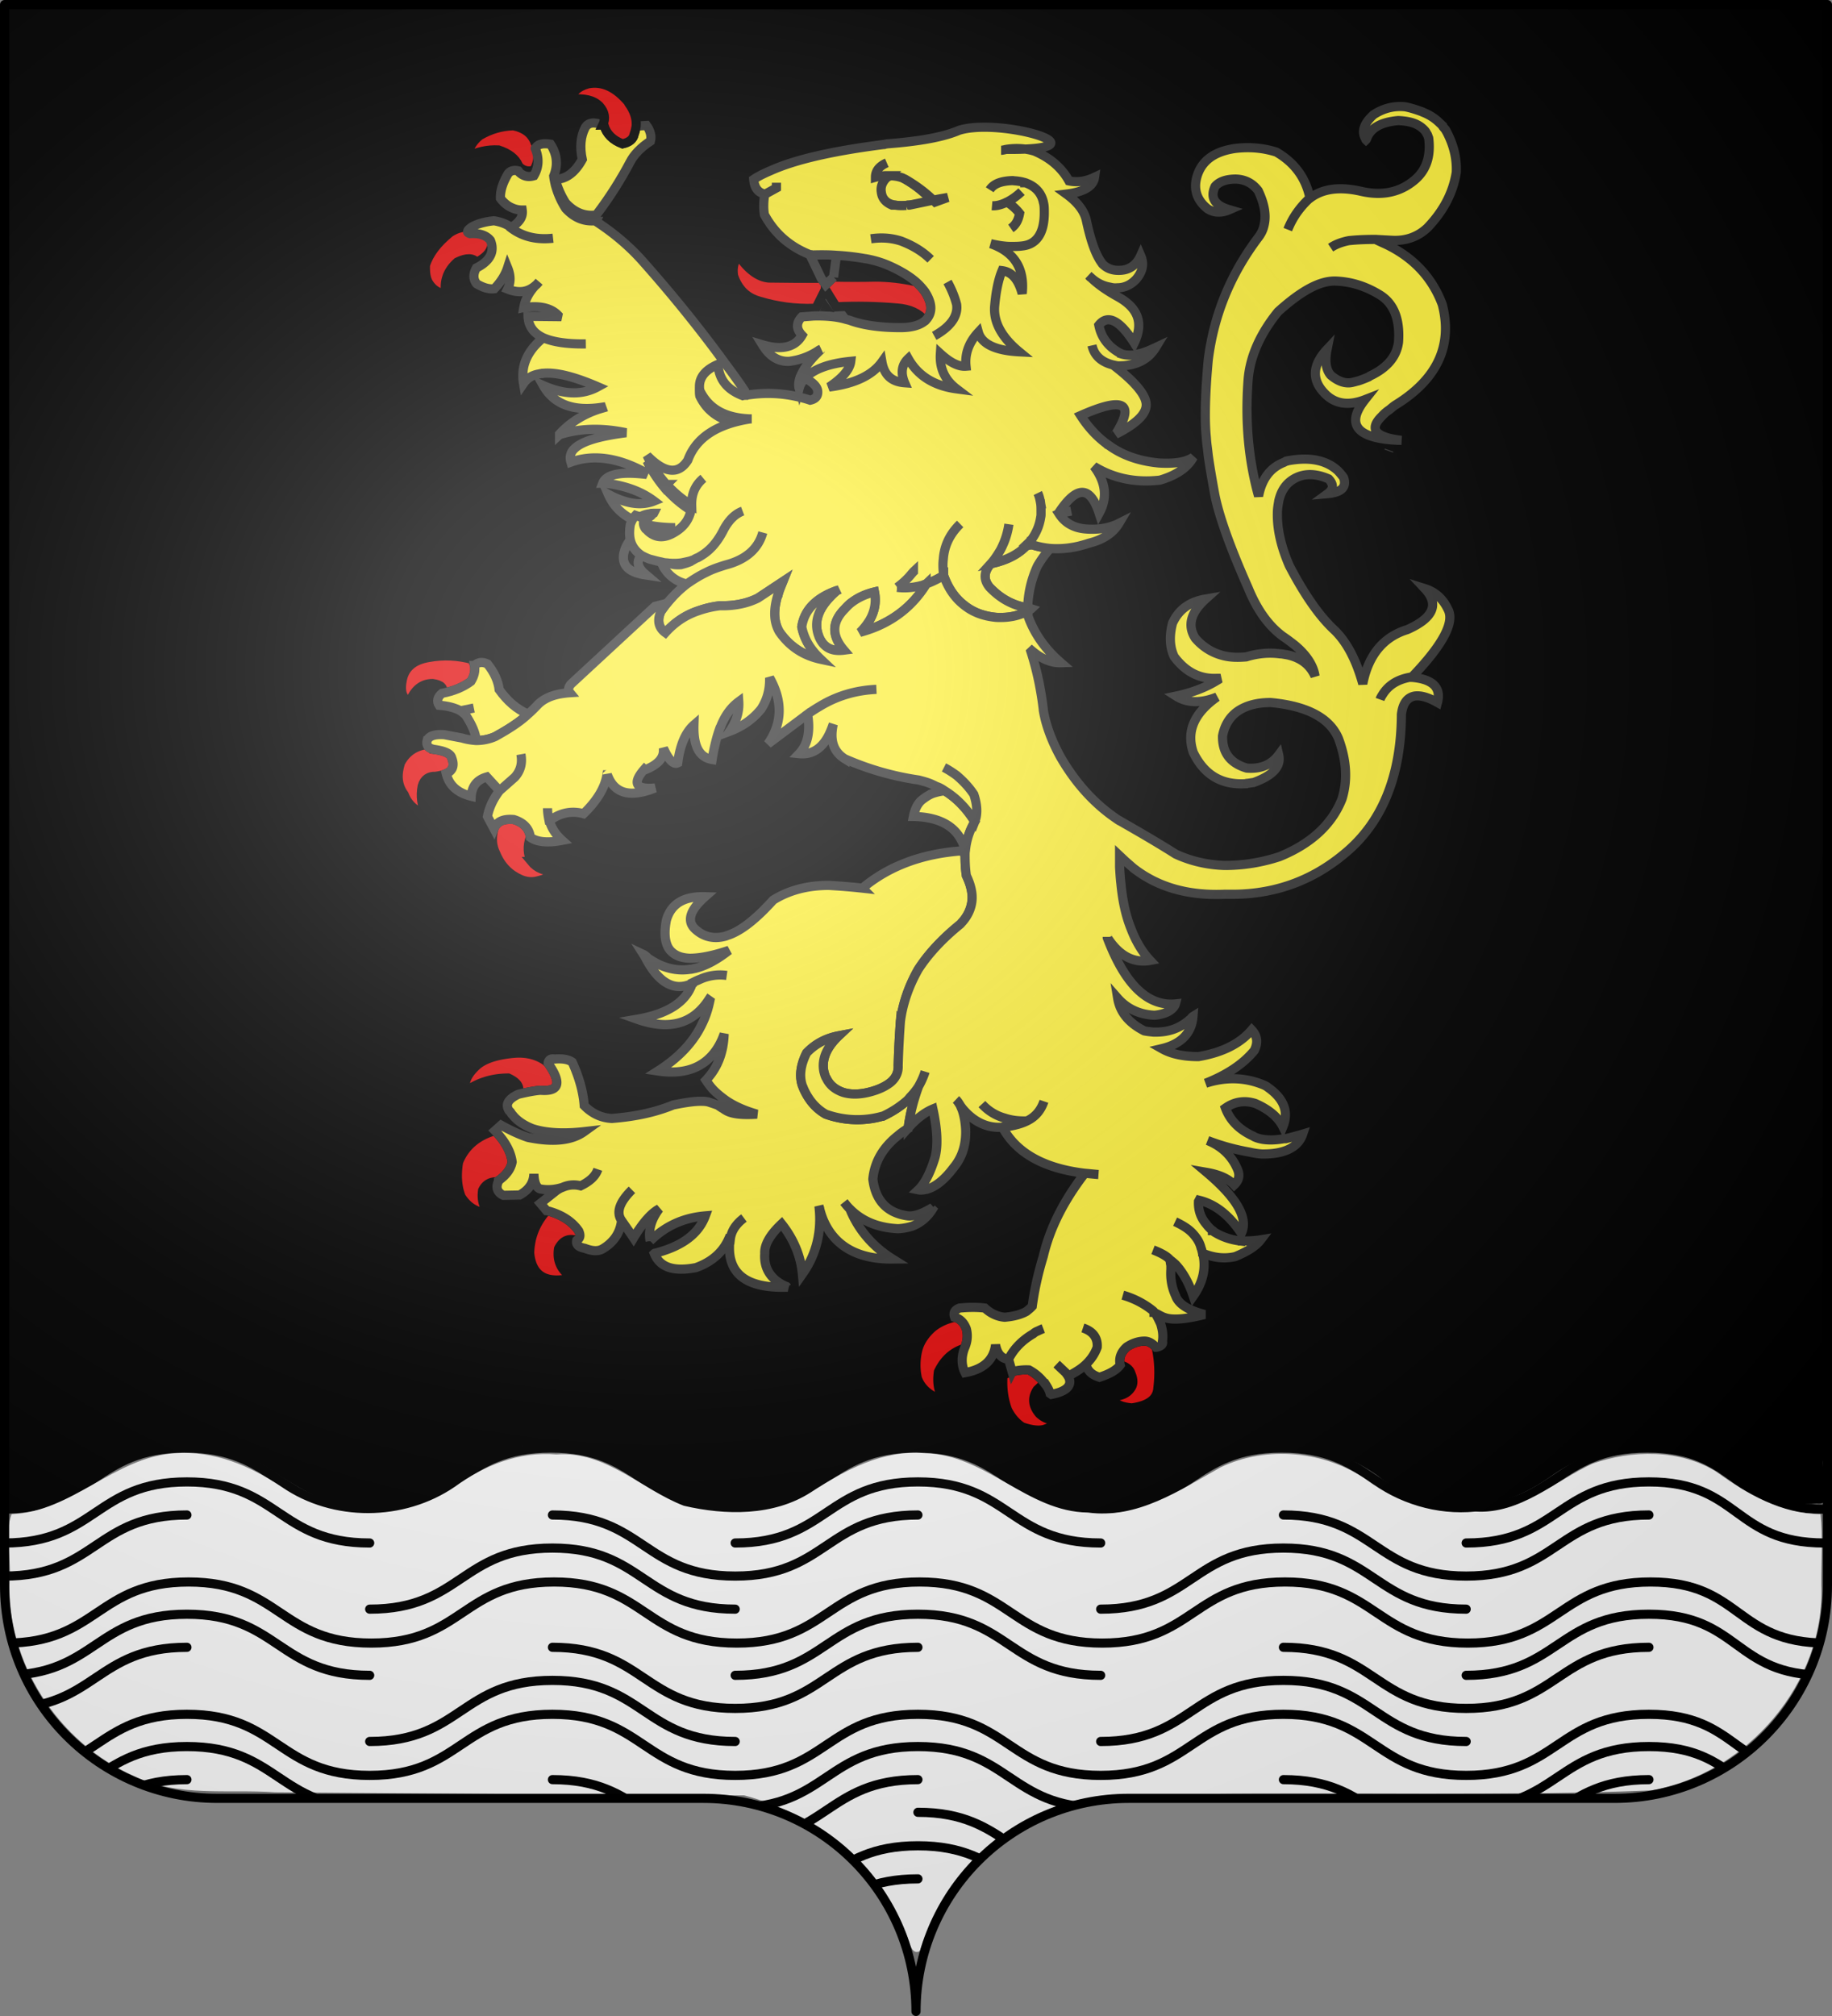
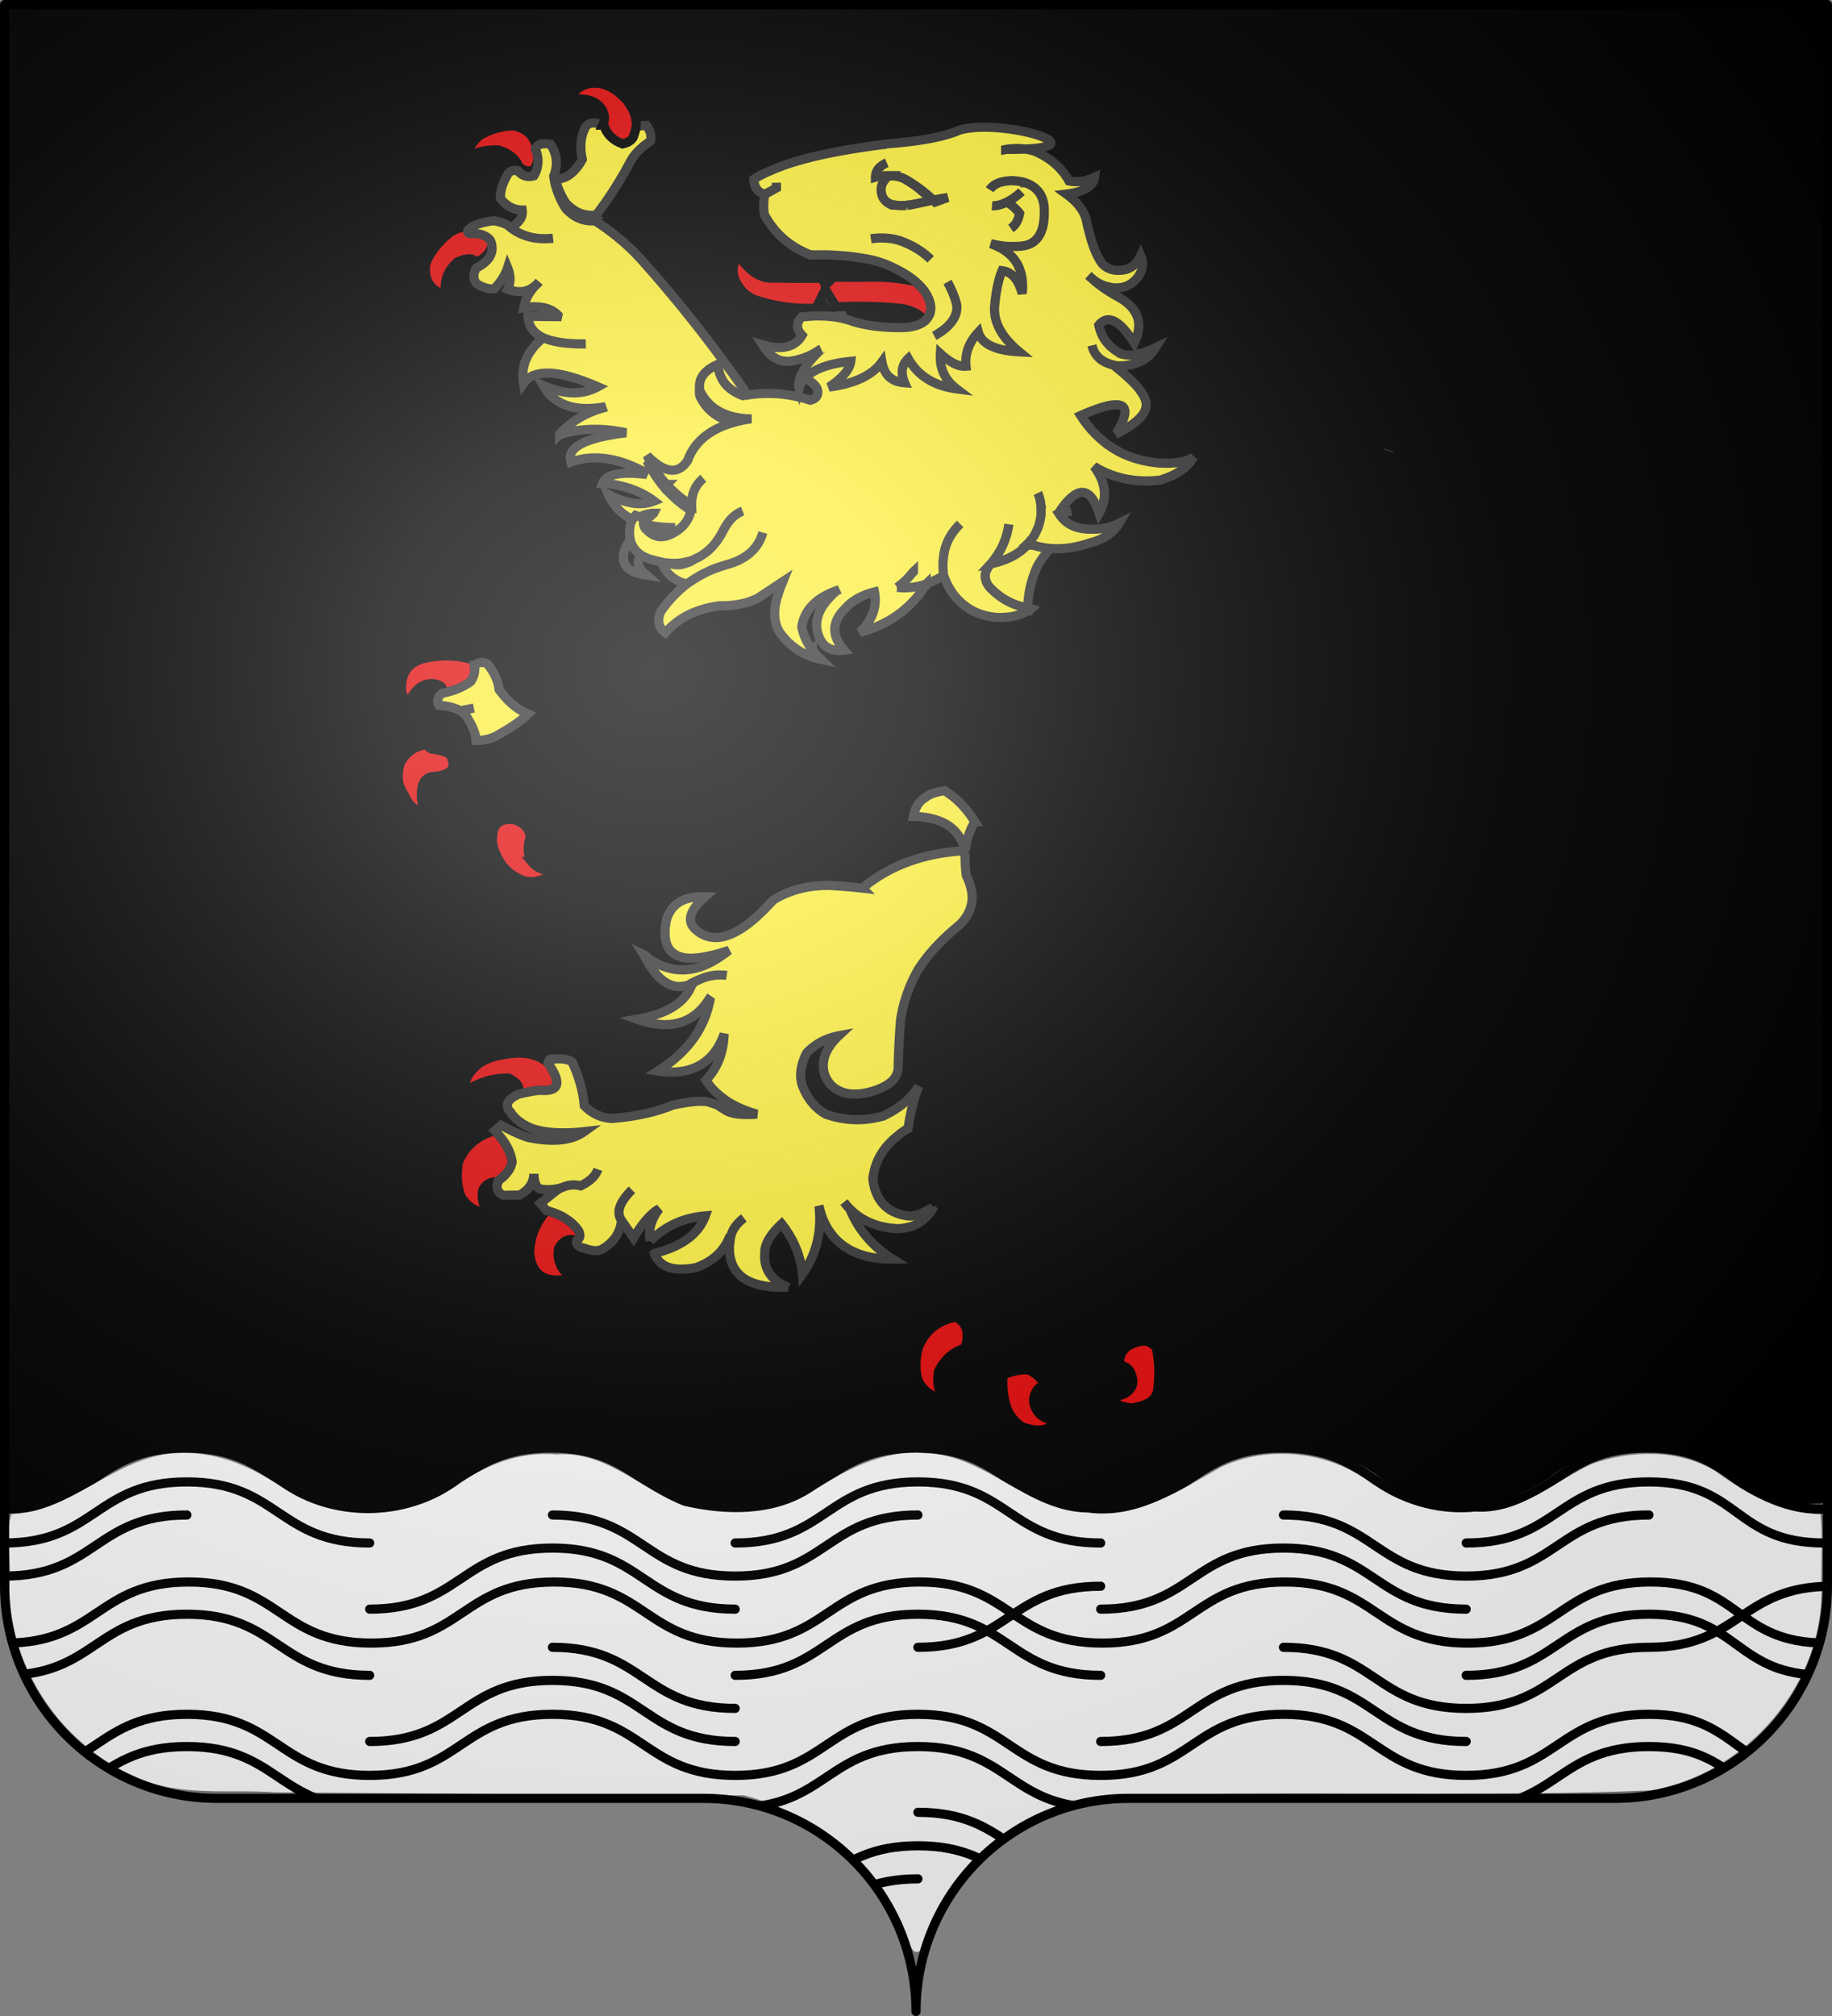
<svg xmlns="http://www.w3.org/2000/svg" xmlns:xlink="http://www.w3.org/1999/xlink" height="660" width="600" version="1.0" style="display:inline">
  <rect width="100%" height="100%" fill="#808080" stroke="none" />
  <defs>
    <clipPath clipPathUnits="userSpaceOnUse" id="p">
      <path d="M300 658.5c0-38.504 31.203-69.754 69.65-69.754h159.2c38.447 0 69.65-31.25 69.65-69.753V1.5H1.5v517.493c0 38.504 31.203 69.753 69.65 69.753h159.2c38.447 0 69.65 31.25 69.65 69.754z" style="fill:none;stroke:#000;stroke-width:3;stroke-linecap:round;stroke-linejoin:round;stroke-miterlimit:4;stroke-opacity:1;stroke-dasharray:none;stroke-dashoffset:0" />
    </clipPath>
    <clipPath clipPathUnits="userSpaceOnUse" id="o">
      <path d="M300 658.5c0-38.504 31.203-69.754 69.65-69.754h159.2c38.447 0 69.65-31.25 69.65-69.753V1.5H1.5v517.493c0 38.504 31.203 69.753 69.65 69.753h159.2c38.447 0 69.65 31.25 69.65 69.754z" style="fill:none;stroke:#000;stroke-width:3;stroke-linecap:round;stroke-linejoin:round;stroke-miterlimit:4;stroke-opacity:1;stroke-dasharray:none;stroke-dashoffset:0" />
    </clipPath>
    <clipPath clipPathUnits="userSpaceOnUse" id="n">
      <path d="M300 658.5c0-38.504 31.203-69.754 69.65-69.754h159.2c38.447 0 69.65-31.25 69.65-69.753V1.5H1.5v517.493c0 38.504 31.203 69.753 69.65 69.753h159.2c38.447 0 69.65 31.25 69.65 69.754z" style="fill:none;stroke:#000;stroke-width:3;stroke-linecap:round;stroke-linejoin:round;stroke-miterlimit:4;stroke-opacity:1;stroke-dasharray:none;stroke-dashoffset:0" />
    </clipPath>
    <clipPath clipPathUnits="userSpaceOnUse" id="c">
      <path d="M300 658.5c0-38.504 31.203-69.754 69.65-69.754h159.2c38.447 0 69.65-31.25 69.65-69.753V1.5H1.5v517.493c0 38.504 31.203 69.753 69.65 69.753h159.2c38.447 0 69.65 31.25 69.65 69.754z" style="fill:none;stroke:#000;stroke-width:3;stroke-linecap:round;stroke-linejoin:round;stroke-miterlimit:4;stroke-opacity:1;stroke-dasharray:none;stroke-dashoffset:0" />
    </clipPath>
    <clipPath clipPathUnits="userSpaceOnUse" id="m">
      <path d="M300 658.5c0-38.504 31.203-69.754 69.65-69.754h159.2c38.447 0 69.65-31.25 69.65-69.753V1.5H1.5v517.493c0 38.504 31.203 69.753 69.65 69.753h159.2c38.447 0 69.65 31.25 69.65 69.754z" style="fill:none;stroke:#000;stroke-width:3;stroke-linecap:round;stroke-linejoin:round;stroke-miterlimit:4;stroke-opacity:1;stroke-dasharray:none;stroke-dashoffset:0" />
    </clipPath>
    <clipPath clipPathUnits="userSpaceOnUse" id="l">
      <path d="M300 658.5c0-38.504 31.203-69.754 69.65-69.754h159.2c38.447 0 69.65-31.25 69.65-69.753V1.5H1.5v517.493c0 38.504 31.203 69.753 69.65 69.753h159.2c38.447 0 69.65 31.25 69.65 69.754z" style="fill:none;stroke:#000;stroke-width:3;stroke-linecap:round;stroke-linejoin:round;stroke-miterlimit:4;stroke-opacity:1;stroke-dasharray:none;stroke-dashoffset:0" />
    </clipPath>
    <clipPath clipPathUnits="userSpaceOnUse" id="k">
      <path d="M300 658.5c0-38.504 31.203-69.754 69.65-69.754h159.2c38.447 0 69.65-31.25 69.65-69.753V1.5H1.5v517.493c0 38.504 31.203 69.753 69.65 69.753h159.2c38.447 0 69.65 31.25 69.65 69.754z" style="fill:none;stroke:#000;stroke-width:3;stroke-linecap:round;stroke-linejoin:round;stroke-miterlimit:4;stroke-opacity:1;stroke-dasharray:none;stroke-dashoffset:0" />
    </clipPath>
    <clipPath clipPathUnits="userSpaceOnUse" id="j">
      <path d="M300 658.5c0-38.504 31.203-69.754 69.65-69.754h159.2c38.447 0 69.65-31.25 69.65-69.753V1.5H1.5v517.493c0 38.504 31.203 69.753 69.65 69.753h159.2c38.447 0 69.65 31.25 69.65 69.754z" style="fill:none;stroke:#000;stroke-width:3;stroke-linecap:round;stroke-linejoin:round;stroke-miterlimit:4;stroke-opacity:1;stroke-dasharray:none;stroke-dashoffset:0" />
    </clipPath>
    <clipPath clipPathUnits="userSpaceOnUse" id="i">
      <path d="M300 658.5c0-38.504 31.203-69.754 69.65-69.754h159.2c38.447 0 69.65-31.25 69.65-69.753V1.5H1.5v517.493c0 38.504 31.203 69.753 69.65 69.753h159.2c38.447 0 69.65 31.25 69.65 69.754z" style="fill:none;stroke:#000;stroke-width:3;stroke-linecap:round;stroke-linejoin:round;stroke-miterlimit:4;stroke-opacity:1;stroke-dasharray:none;stroke-dashoffset:0" />
    </clipPath>
    <clipPath clipPathUnits="userSpaceOnUse" id="h">
      <path d="M300 658.5c0-38.504 31.203-69.754 69.65-69.754h159.2c38.447 0 69.65-31.25 69.65-69.753V1.5H1.5v517.493c0 38.504 31.203 69.753 69.65 69.753h159.2c38.447 0 69.65 31.25 69.65 69.754z" style="fill:none;stroke:#000;stroke-width:3;stroke-linecap:round;stroke-linejoin:round;stroke-miterlimit:4;stroke-opacity:1;stroke-dasharray:none;stroke-dashoffset:0" />
    </clipPath>
    <clipPath clipPathUnits="userSpaceOnUse" id="g">
-       <path d="M300 658.5c0-38.504 31.203-69.754 69.65-69.754h159.2c38.447 0 69.65-31.25 69.65-69.753V1.5H1.5v517.493c0 38.504 31.203 69.753 69.65 69.753h159.2c38.447 0 69.65 31.25 69.65 69.754z" style="fill:none;stroke:#000;stroke-width:3;stroke-linecap:round;stroke-linejoin:round;stroke-miterlimit:4;stroke-opacity:1;stroke-dasharray:none;stroke-dashoffset:0" />
-     </clipPath>
+       </clipPath>
    <clipPath clipPathUnits="userSpaceOnUse" id="f">
      <path d="M300 658.5c0-38.504 31.203-69.754 69.65-69.754h159.2c38.447 0 69.65-31.25 69.65-69.753V1.5H1.5v517.493c0 38.504 31.203 69.753 69.65 69.753h159.2c38.447 0 69.65 31.25 69.65 69.754z" style="fill:none;stroke:#000;stroke-width:3;stroke-linecap:round;stroke-linejoin:round;stroke-miterlimit:4;stroke-opacity:1;stroke-dasharray:none;stroke-dashoffset:0" />
    </clipPath>
    <clipPath clipPathUnits="userSpaceOnUse" id="e">
      <path d="M300 658.5c0-38.504 31.203-69.754 69.65-69.754h159.2c38.447 0 69.65-31.25 69.65-69.753V1.5H1.5v517.493c0 38.504 31.203 69.753 69.65 69.753h159.2c38.447 0 69.65 31.25 69.65 69.754z" style="fill:none;stroke:#000;stroke-width:3;stroke-linecap:round;stroke-linejoin:round;stroke-miterlimit:4;stroke-opacity:1;stroke-dasharray:none;stroke-dashoffset:0" />
    </clipPath>
    <clipPath clipPathUnits="userSpaceOnUse" id="d">
      <path d="M300 658.5c0-38.504 31.203-69.754 69.65-69.754h159.2c38.447 0 69.65-31.25 69.65-69.753V1.5H1.5v517.493c0 38.504 31.203 69.753 69.65 69.753h159.2c38.447 0 69.65 31.25 69.65 69.754z" style="fill:none;stroke:#000;stroke-width:3;stroke-linecap:round;stroke-linejoin:round;stroke-miterlimit:4;stroke-opacity:1;stroke-dasharray:none;stroke-dashoffset:0" />
    </clipPath>
    <linearGradient id="a">
      <stop style="stop-color:white;stop-opacity:.314" offset="0" />
      <stop offset=".19" style="stop-color:white;stop-opacity:.251" />
      <stop style="stop-color:#6b6b6b;stop-opacity:.125" offset=".6" />
      <stop style="stop-color:black;stop-opacity:.125" offset="1" />
    </linearGradient>
    <linearGradient id="b">
      <stop offset="0" style="stop-color:white;stop-opacity:.314" />
      <stop style="stop-color:white;stop-opacity:.251" offset=".19" />
      <stop offset=".6" style="stop-color:#6b6b6b;stop-opacity:.125" />
      <stop offset="1" style="stop-color:black;stop-opacity:.125" />
    </linearGradient>
    <radialGradient xlink:href="#a" id="q" gradientUnits="userSpaceOnUse" gradientTransform="matrix(1.551 0 0 1.35 -227.894 -51.264)" cx="285.186" cy="200.448" fx="285.186" fy="200.448" r="300" />
  </defs>
  <g style="fill:#2b5df2;stroke:none;display:inline">
    <path style="fill:none;stroke:#000;stroke-width:3;stroke-linecap:round;stroke-linejoin:round;stroke-miterlimit:4;stroke-opacity:1;stroke-dasharray:none;stroke-dashoffset:0;display:inline" d="M.836 494.064c29.926 0 29.926-20 59.852-20 29.927 0 29.927 20 59.853 20 29.926 0 29.926-20 59.852-20s29.926 20 59.852 20 29.926-20 59.852-20 29.926 20 59.852 20 29.926-20 59.852-20c29.927 0 29.927 20 59.853 20 29.926 0 29.926-20 59.852-20s27.593 20 57.519 20" clip-path="url(#c)" />
    <path style="color:#000;fill:#000;fill-opacity:1;fill-rule:nonzero;stroke:none;stroke-width:1;marker:none;visibility:visible;display:inline;overflow:visible;enable-background:accumulate" d="M2.568 1.859c0 162.666-1 329.333-1 492 13.733 1.777 26.592-8.635 38.406-16.72 15.512-6.893 34.605-5.308 48.75 4.063 10.711 7.105 23.078 14.657 36.248 12.758 19.152-.264 32.056-21.456 51.534-20.883 13.69-1.614 26.536 5.905 37.625 13.47 15.55 10.375 37.491 10.338 52.815-.362 12.67-8.913 28.627-15.96 43.997-12.201 17.055 3.824 30.203 21.307 48.656 20.235 14.658 1.193 26.158-9.692 38.279-16.196 16.968-8.971 38.145-5.82 53.391 5.163 17.138 13.844 37.201 13.502 55.687.813 10.501-7.589 22.971-12.266 36.08-10.92 19.917 1.286 32.648 21.43 51.989 19.175 6.74.839.77-10.613 2.293-15.114 0-157.76 1-317.52 1-475.281-30.148-.875-61.468-.625-91.875-.875-167.667 0-335.833.5-503.5.5l-.375.375z" />
    <path style="color:#000;fill:#fff;fill-opacity:1;fill-rule:nonzero;stroke:none;stroke-width:1;marker:none;visibility:visible;display:inline;overflow:visible;enable-background:accumulate" d="M57.27 475.765c-19.674 1.202-33.672 19.219-53.468 19.937-2.383 6.405-.177 14.092-.606 20.905-1.472 27.394 15.831 53.94 40.75 64.855 14.19 6.977 30.827 4.203 46.136 5.291 51.208.457 102.418.672 153.626 1.012 22.971 6.027 43.56 21.635 52.325 44.064 1.58 1.657 1.857 8.8 5.269 6.873 6.44-20.415 21.536-37.983 41.625-45.968 15.942-7.155 34.133-4.467 51.156-5.412 48.91-.536 97.88.77 146.75-1.182 31.337-5.548 56.98-35.105 55.656-67.344-.054-7.653.532-15.667-.25-23.094-12.798-.122-24.022-6.598-34.125-13.875-11.938-7.453-27.696-7.211-40.625-2.625-12.509 5.79-23.527 16.519-38.25 15.654-12.884 1.273-25.217-2.671-35.562-10.31-13.681-9.654-32.976-11.39-47.938-4.156-13.382 7.48-27.234 17.004-43.404 14.787-19.883-.207-33.465-19.046-53.377-19.412-13.816-1.257-26.228 5.543-37.43 12.81-12.159 7.817-27.939 7.565-41.57 4.377-13.922-5.361-25.58-18.014-41.687-16.796-12.198-1.08-23.677 3.555-33.344 10.609-16.67 11.361-39.904 11.53-56.571.102-10.54-7.055-22.156-12.012-35.085-11.102z" />
  </g>
  <g style="display:inline">
    <path style="fill:none;stroke:#000;stroke-width:3;stroke-linecap:round;stroke-linejoin:round;stroke-miterlimit:4;stroke-opacity:1;stroke-dasharray:none;stroke-dashoffset:0;display:inline" d="M480.188 591.787c29.927 0 29.927-20 59.853-20 29.926 0 27.592 20 57.518 20m-296.927-20c29.926 0 29.926 20 59.852 20m-119.704 0c29.926 0 29.926-20 59.852-20M1.37 591.787c29.926 0 29.926-20 59.852-20s29.926 20 59.852 20" clip-path="url(#d)" />
    <path style="fill:none;stroke:#000;stroke-width:3;stroke-linecap:round;stroke-linejoin:round;stroke-miterlimit:4;stroke-opacity:1;stroke-dasharray:none;stroke-dashoffset:0;display:inline" d="M240.78 635.106c29.926 0 29.926-20 59.852-20" clip-path="url(#e)" />
    <path style="fill:none;stroke:#000;stroke-width:3;stroke-linecap:round;stroke-linejoin:round;stroke-miterlimit:4;stroke-opacity:1;stroke-dasharray:none;stroke-dashoffset:0;display:inline" d="M1.371 624.276c29.926 0 29.926-20 59.852-20s29.926 20 59.852 20 29.926-20 59.853-20c29.926 0 29.926 20 59.852 20s29.926-20 59.852-20 29.926 20 59.852 20 29.926-20 59.852-20 29.926 20 59.852 20c29.927 0 29.927-20 59.853-20 29.926 0 27.592 20 57.518 20" clip-path="url(#f)" />
    <path style="fill:none;stroke:#000;stroke-width:3;stroke-linecap:round;stroke-linejoin:round;stroke-miterlimit:4;stroke-opacity:1;stroke-dasharray:none;stroke-dashoffset:0;display:inline" d="M420.336 582.617c29.926 0 29.926 20 59.852 20 29.927 0 29.927-20 59.853-20m-359.113 0c29.926 0 29.926 20 59.852 20s29.926-20 59.852-20M1.37 602.617c29.926 0 29.926-20 59.852-20" clip-path="url(#g)" />
    <path style="fill:none;stroke:#000;stroke-width:3;stroke-linecap:round;stroke-linejoin:round;stroke-miterlimit:4;stroke-opacity:1;stroke-dasharray:none;stroke-dashoffset:0;display:inline" d="M121.075 570.127c29.926 0 29.926-20 59.853-20 29.926 0 29.926 20 59.852 20m119.704 0c29.926 0 29.926-20 59.852-20s29.926 20 59.852 20m-119.704 0" clip-path="url(#h)" />
    <path style="fill:none;stroke:#000;stroke-width:3;stroke-linecap:round;stroke-linejoin:round;stroke-miterlimit:4;stroke-opacity:1;stroke-dasharray:none;stroke-dashoffset:0;display:inline" d="M480.188 548.468c29.927 0 29.927-20 59.853-20 29.926 0 27.592 20 57.518 20m-356.78 0c29.927 0 29.927-20 59.853-20 29.926 0 29.926 20 59.852 20m-359.113 0c29.926 0 29.926-20 59.852-20s29.926 20 59.852 20" clip-path="url(#i)" />
    <path style="fill:none;stroke:#000;stroke-width:3;stroke-linecap:round;stroke-linejoin:round;stroke-miterlimit:4;stroke-opacity:1;stroke-dasharray:none;stroke-dashoffset:0;display:inline" d="M420.336 506.808c29.926 0 29.926 20 59.852 20m-119.704 0c29.926 0 29.926-20 59.852-20m-299.26 20c29.925 0 29.925-20 59.852-20 29.926 0 29.926 20 59.852 20m-119.705 0" clip-path="url(#j)" />
    <path style="fill:none;stroke:#000;stroke-width:3;stroke-linecap:round;stroke-linejoin:round;stroke-miterlimit:4;stroke-opacity:1;stroke-dasharray:none;stroke-dashoffset:0;display:inline" d="M180.928 495.979c29.926 0 29.926 20 59.852 20s29.926-20 59.852-20m119.704 0c29.926 0 29.926 20 59.852 20 29.927 0 29.927-20 59.853-20m-538.67 20c29.926 0 29.926-20 59.852-20" clip-path="url(#k)" />
    <path style="fill:none;stroke:#000;stroke-width:3;stroke-linecap:round;stroke-linejoin:round;stroke-miterlimit:4;stroke-opacity:1;stroke-dasharray:none;stroke-dashoffset:0;display:inline" d="M480.188 505.149c29.927 0 29.927-20 59.853-20 29.926 0 27.592 20 57.518 20m-356.78 0c29.927 0 29.927-20 59.853-20 29.926 0 29.926 20 59.852 20m-359.113 0c29.926 0 29.926-20 59.852-20s29.926 20 59.852 20" clip-path="url(#l)" />
-     <path style="fill:none;stroke:#000;stroke-width:3;stroke-linecap:round;stroke-linejoin:round;stroke-miterlimit:4;stroke-opacity:1;stroke-dasharray:none;stroke-dashoffset:0;display:inline" d="M180.928 539.298c29.926 0 29.926 20 59.852 20m179.556-20c29.926 0 29.926 20 59.852 20 29.927 0 29.927-20 59.853-20m-299.261 20c29.926 0 29.926-20 59.852-20m-299.261 20c29.926 0 29.926-20 59.852-20" clip-path="url(#m)" />
+     <path style="fill:none;stroke:#000;stroke-width:3;stroke-linecap:round;stroke-linejoin:round;stroke-miterlimit:4;stroke-opacity:1;stroke-dasharray:none;stroke-dashoffset:0;display:inline" d="M180.928 539.298c29.926 0 29.926 20 59.852 20m179.556-20c29.926 0 29.926 20 59.852 20 29.927 0 29.927-20 59.853-20c29.926 0 29.926-20 59.852-20m-299.261 20c29.926 0 29.926-20 59.852-20" clip-path="url(#m)" />
    <path style="fill:none;stroke:#000;stroke-width:3;stroke-linecap:round;stroke-linejoin:round;stroke-miterlimit:4;stroke-opacity:1;stroke-dasharray:none;stroke-dashoffset:0;display:inline" d="M1.906 537.914c29.926 0 29.926-20 59.852-20s29.926 20 59.852 20 29.926-20 59.852-20 29.926 20 59.852 20c29.927 0 29.927-20 59.853-20 29.926 0 29.926 20 59.852 20s29.926-20 59.852-20 29.926 20 59.852 20 29.926-20 59.852-20 27.593 20 57.52 20" clip-path="url(#n)" />
    <path style="fill:none;stroke:#000;stroke-width:3;stroke-linecap:round;stroke-linejoin:round;stroke-miterlimit:4;stroke-opacity:1;stroke-dasharray:none;stroke-dashoffset:0;display:inline" d="M1.371 581.23c29.926 0 29.926-20 59.852-20s29.926 20 59.852 20 29.926-20 59.853-20c29.926 0 29.926 20 59.852 20s29.926-20 59.852-20 29.926 20 59.852 20 29.926-20 59.852-20 29.926 20 59.852 20c29.927 0 29.927-20 59.853-20 29.926 0 27.592 20 57.518 20" clip-path="url(#o)" />
    <path style="fill:none;stroke:#000;stroke-width:3;stroke-linecap:round;stroke-linejoin:round;stroke-miterlimit:4;stroke-opacity:1;stroke-dasharray:none;stroke-dashoffset:0;display:inline" d="M300.632 593.316c29.926 0 29.926 20 59.852 20m-359.113 0" clip-path="url(#p)" />
    <g style="fill:#2b5df2;stroke:none;display:inline">
      <path style="fill:#000;fill-opacity:1;stroke:#313131;stroke-width:3.704;stroke-miterlimit:4;stroke-opacity:1;stroke-dasharray:none" d="m480.788 177.906-.132.371.132-.371z" transform="matrix(.81 0 0 .81 65.5 3.264)" />
      <path style="fill:#e20909;fill-opacity:1;stroke:#000;stroke-width:3.704;stroke-miterlimit:4;stroke-opacity:1;stroke-dasharray:none" d="M140.26 485.287h-.13c-4.464 5.076-6.696 10.77-6.827 17.206.919 9.285 6.695 12.627 17.46 9.904-4.595-2.722-6.564-6.684-5.777-11.76 1.576-3.095 3.939-4.333 7.22-3.342h.132c0-.125 0-.125.13-.125 1.314-.743 1.445-1.98.657-3.714-2.756-3.96-7.089-6.683-12.865-8.169zM119.256 452.977c-7.351 2.104-12.208 6.437-14.702 12.627-.92 5.447-.526 10.151 1.05 14.112 2.757 4.333 6.564 6.438 11.158 6.561-2.1-2.352-3.02-5.323-2.494-9.16 1.181-2.476 3.282-3.714 6.301-3.467.131-.123.131-.247.131-.493 3.151-2.23 4.989-4.706 5.514-7.553-.525-4.085-2.757-8.294-6.958-12.627zM128.708 438.245c4.07-.99 7.089-1.485 8.927-1.609 7.745.619 8.664-2.971 3.15-10.895-.13-.124-.13-.124-.262-.247-.131 0-.131-.247-.131-.247-3.545-2.724-8.008-3.962-13.128-3.59-7.614.619-12.865 2.476-15.753 5.323-3.544 3.342-4.988 6.685-4.07 10.029 5.12-3.59 10.896-5.324 17.198-5.324 4.07 1.857 5.25 4.208 3.413 6.81l1.969-.745c-.525.124-.919.372-1.313.495zM386.532 540.5c-1.444-1.61-3.02-2.477-4.594-2.477-2.495 0-4.989.867-7.22 2.353-2.363 2.104-3.282 4.58-2.626 7.302 2.363.62 3.807 1.733 4.332 3.468.789 1.857 1.05 3.588.394 5.075-1.444 2.847-4.2 4.21-8.533 4.085.919 2.848 3.807 4.333 8.533 4.705 6.826-.99 10.24-3.59 10.502-8.047.656-5.323.525-10.769-.657-16.217 0-.124 0-.124-.13-.248zM335.204 549.66a21.386 21.386 0 0 0-6.827.743 22.103 22.103 0 0 0-3.675 1.363c-.394 4.827.131 9.53 1.837 14.111 1.446 2.847 3.415 5.2 5.908 6.809 4.332 1.485 7.614 1.733 9.978.619 2.757-.99 4.726-2.105 6.169-3.219-3.938.372-6.958-.619-9.19-2.723-2.756-3.219-3.019-6.438-.917-9.656l2.1-1.982.92-.62c-1.577-2.102-3.546-3.96-6.303-5.445zM305.142 528.368c-3.413.742-6.433 2.104-9.058 4.209-2.888 2.6-4.857 5.445-5.775 8.665a25.544 25.544 0 0 0-.263 11.76c1.576 4.333 5.12 7.303 10.765 9.038-2.232-3.467-2.888-7.18-2.232-11.637 2.232-4.704 5.645-7.922 10.371-9.408.131-.248.261-.372.394-.62.919-2.352 1.18-4.704.524-7.303-.92-2.476-2.495-4.086-4.726-4.704z" transform="matrix(.81 0 0 .81 65.5 3.264)" />
      <path style="fill:#fcef3c;fill-opacity:1;stroke:#313131;stroke-width:3.704;stroke-miterlimit:4;stroke-opacity:1;stroke-dasharray:none" d="M296.215 316.68c-1.575.618-2.625 1.361-3.807 2.228-1.97 1.363-3.282 3.713-3.938 7.056 11.552.248 18.51 4.704 20.873 13.493.13.124.13.124.13.372.395-4.21 1.576-7.923 3.677-11.513-.132-.125 0-.248.132-.248-3.414-5.447-7.353-9.532-12.208-12.504-1.84.249-3.415.62-4.859 1.115zM338.617 224.7a44.514 44.514 0 0 1 5.12-7.056c-2.495-.248-4.99-.743-7.22-1.486l-2.365.372c-3.282 3.467-8.008 5.943-14.44 7.304-2.757 3.218-3.02 6.313-.524 9.408 4.462 4.705 9.452 7.428 15.49 8.42a42.492 42.492 0 0 1 3.939-16.962zM188.57 367.93c-.92 4.827-.657 8.666.918 11.265.526.867 1.182 1.486 1.97 2.105 1.706 1.238 3.807 1.857 6.563 1.98 4.07 0 9.32-.99 15.885-3.218-4.726 3.714-9.19 6.19-13.653 7.303-.788.125-1.444.372-2.1.372-4.07.62-7.877 0-11.553-1.485-1.837-.744-3.675-1.857-5.382-2.971-.525-.494-1.05-1.113-1.838-1.486.394.62.788 1.238 1.05 1.857 5.383 9.904 11.553 13.123 18.642 9.78v-.248c.787-.371 1.444-.743 2.1-.99.263-.124.525-.248.919-.372 3.544-1.609 7.351-2.104 10.896-1.609-3.545-.495-7.352 0-10.896 1.61a6.608 6.608 0 0 0-.92.37c-.655.248-1.312.62-2.1.991v.248c-2.494 7.551-9.976 12.38-22.316 14.484 12.865 4.58 22.448 1.98 28.88-7.8l.525.372c-.656 3.095-1.575 6.065-2.888 8.79-3.544 7.798-9.714 14.236-18.116 19.559 6.564.992 12.209.248 16.541-2.103 4.595-2.476 8.14-6.809 10.24-12.875-.263 7.675-2.757 13.865-7.352 18.693 1.05 1.61 2.232 3.22 3.676 4.58 1.444 1.363 3.02 2.601 4.594 3.714 3.545 2.352 7.614 4.085 12.34 5.447-5.907.372-10.24 0-12.733-1.61-.657-.372-1.05-.743-1.444-.99h-.132c-.787-.495-1.312-.866-1.444-.991-1.969-.743-3.282-1.113-3.938-1.362-.656-.125-1.313-.247-2.232-.247-2.625-.124-6.563.371-11.946 1.485-6.957 2.847-15.096 4.704-24.81 5.446-2.232-.124-4.201-.62-6.04-1.484-1.837-.867-3.544-2.105-5.119-3.714-.394-5.325-1.97-11.267-4.857-17.58-1.575-1.113-3.938-1.485-7.089-1.237-1.444-.248-2.232.124-2.626 1.362v.371c5.514 7.923 4.595 11.514-3.15 10.895-1.838.124-4.857.62-8.927 1.61-4.2 1.98-5.382 4.207-3.676 6.683l.394.373c.263.246.394.619.657.99l.262.248c1.838 2.35 4.595 4.208 8.008 5.57 5.251 1.732 12.209 2.229 21.004 1.238-4.988 3.59-12.471 4.457-22.71 2.351-3.02-.99-6.696-2.6-10.896-4.951l-2.495 2.228c4.201 4.333 6.433 8.542 6.958 12.627-.525 2.847-2.363 5.323-5.514 7.553 0 .246 0 .37-.13.493-1.051 2.476-.263 4.333 2.1 5.447l6.563-.125c3.807-2.103 5.645-4.951 5.776-8.54.132 3.589 1.05 5.57 2.495 6.064 3.281.62 6.3.248 9.058-.618 2.494-1.113 4.988-1.238 7.351-.62 3.807-1.856 6.039-3.96 6.958-6.683-.92 2.723-3.151 4.827-6.958 6.684-2.363-.62-4.857-.494-7.351.619-.788.247-1.576.744-2.363 1.237l-6.564 5.2 2.494 2.97h.131c5.776 1.486 10.109 4.209 12.865 8.171.788 1.733.657 2.971-.656 3.714l-.131.125c-.394 1.732.656 2.722 3.282 3.219 2.888 1.114 5.382 1.362 7.35.124 4.464-2.723 6.958-6.561 7.484-11.388-2.232-3.22-.92-7.304 4.2-12.38-5.12 5.076-6.432 9.16-4.2 12.38.919 1.362 2.625 3.714 4.857 7.055 3.675-6.065 7.089-10.028 10.37-11.76-3.281 4.332-4.463 8.665-3.675 12.998v.125-.125c6.17-6.065 13.521-9.409 22.317-10.15-2.757 7.428-9.584 12.38-20.348 15.102-.131 0-.131 0-.263.125 2.232 5.57 7.746 7.427 16.804 5.694 6.563-2.35 10.895-6.313 13.258-11.635l.657.123c.394-3.342 2.363-6.19 5.513-8.541-3.15 2.352-5.12 5.199-5.513 8.541-.132.496-.263.867-.263 1.362-1.05 12.505 6.564 18.446 22.71 18.075h.788c-.262-.125-.393-.125-.393-.125-.132-.246-.263-.246-.394-.246-5.908-2.6-8.927-7.056-8.533-13.123v-.248c-.131-3.466 2.1-7.428 6.826-11.884 4.989 6.313 7.745 13.122 8.402 20.302 5.776-8.172 7.876-17.331 6.695-27.482.131.371.131.619.262.866 0 .247 0 .372.132.62.393 1.484.919 3.094 1.575 4.578 4.595 10.277 13.915 15.475 27.83 15.35-8.139-5.075-13.915-11.883-17.328-20.301-.788-.743-1.575-1.732-2.363-2.723.788.99 1.575 1.981 2.363 2.723 4.988 5.076 11.552 7.675 19.56 8.046 2.1-.124 4.07-.494 5.907-1.113 3.282-1.363 5.908-3.59 7.877-6.685l-.262-.247.524-.62c-.524.373-1.181.745-1.706.992-3.282 1.857-6.17 2.723-8.402 2.476-8.401-1.114-13.127-6.19-14.178-14.855.657-6.934 4.07-12.752 9.977-17.456 1.313-1.113 2.626-2.105 4.201-2.97v-.248l.131-.125c.657-5.075 1.97-10.646 4.201-16.712-.919 1.486-2.1 2.971-3.413 4.333-.131.125-.262.373-.394.495-.131.248-.394.371-.525.62-2.757 2.475-6.039 4.703-9.977 6.56-.131.125-.394.125-.525.125-7.614 2.103-15.359 1.732-22.71-.866-3.939-2.229-6.958-5.696-9.058-10.523-.132-.495-.394-.866-.526-1.363-1.181-3.837-.525-8.17 1.838-12.873 3.413-3.59 7.746-5.942 12.997-6.934-4.989 4.705-6.958 9.532-6.04 14.361.263.99.526 2.105 1.051 2.848 1.313 2.723 3.545 4.58 6.826 5.694 2.888.867 6.302.867 9.977 0 4.201-.99 7.22-2.476 9.32-4.208 2.101-1.856 3.02-4.085 2.889-6.684.131-4.827.394-10.894.919-17.95.919-6.933 3.282-13.99 7.22-20.92 3.938-6.066 9.452-12.134 16.934-18.198.394-.372.524-.62.788-.867 2.232-2.476 3.544-5.323 3.938-8.294.394-3.219-.394-6.684-2.231-10.523-.394-2.723-.524-5.445-.524-8.046l-.92-1.98c-16.408 1.112-29.93 6.189-40.563 15.102a253.501 253.501 0 0 0-13.653-1.114c-8.533 0-16.146 1.98-22.448 5.942-6.826 7.553-12.733 12.256-17.984 14.112-.525.124-.92.372-1.444.494-4.595 1.238-8.665.248-11.946-2.722-3.676-3.22-2.495-7.675 3.807-13.246-8.666-.254-13.786 2.965-15.623 9.526z" transform="matrix(.81 0 0 .81 65.5 3.264)" />
      <path style="fill:#e20909;fill-opacity:1;stroke:#000;stroke-width:3.704;stroke-miterlimit:4;stroke-opacity:1;stroke-dasharray:none" d="M133.96 344.162c-1.445-2.848-1.707-6.19-.395-9.78-.393-3.466-2.625-5.942-6.695-7.18-4.2-.372-6.826.743-8.007 3.714-1.05 3.714-.788 7.056.787 10.15 2.1 5.076 5.514 8.419 10.108 10.398 2.1.867 4.332 1.114 6.433.62 3.807-.866 6.17-2.104 7.351-3.838-4.2-.123-7.351-1.36-9.583-4.084zM94.577 298.853c-1.707-.371-2.495-.99-2.757-1.98-4.857.618-8.533 3.094-10.765 7.427-1.575 4.952-1.181 9.16 1.444 12.75 1.576 4.086 4.595 6.81 8.927 8.047-1.838-3.588-2.363-7.302-1.575-11.389.787-2.847 2.757-4.085 5.382-3.96 1.838-.247 3.282-.619 4.332-1.114 2.626-1.114 3.413-3.219 2.232-6.314-.394-1.734-2.757-2.848-7.22-3.467zM109.542 271.37c1.313-2.104 1.838-4.208 1.444-6.437-.263-.744-.525-1.609-1.05-2.476-5.514-1.485-11.421-1.856-17.46-.744-6.038.992-9.583 3.962-10.633 8.791-1.05 4.952 0 7.922 3.02 9.037 1.837-4.828 4.988-7.304 9.189-7.304 3.544.495 4.725 1.857 3.807 3.962 4.594-.867 8.532-2.476 11.683-4.828z" transform="matrix(.81 0 0 .81 65.5 3.264)" />
      <path style="fill:#fcef3c;fill-opacity:1;stroke:#313131;stroke-width:3.704;stroke-miterlimit:4;stroke-opacity:1;stroke-dasharray:none" d="M110.986 264.933c.394 2.229-.131 4.333-1.444 6.438-3.15 2.35-7.089 3.96-11.683 4.826-1.838 1.486-2.232 3.22-1.182 4.828 3.544.248 6.301.99 8.664 2.229l5.382-1.114-5.382 1.114c.657.495 1.444 1.114 2.1 1.733 2.626 4.085 4.07 7.427 4.201 10.275 2.626 0 5.251-.495 7.746-1.61 5.12-2.848 9.714-5.695 13.258-9.038-4.594-1.98-8.401-5.323-11.683-9.903-.394-3.467-1.97-6.933-4.726-10.398-2.1-.989-3.807-.741-5.251.62z" transform="matrix(.81 0 0 .81 65.5 3.264)" />
      <path style="fill:#000;fill-opacity:1;stroke:#313131;stroke-width:3.704;stroke-miterlimit:4;stroke-opacity:1;stroke-dasharray:none" d="M178.593 220.491c-2.363-1.61-3.939-3.589-4.595-6.313-1.444 1.732-2.363 3.837-2.757 6.064-.525 4.58 2.494 7.182 9.19 8.172-3.676-3.095-4.201-5.694-1.838-7.923z" transform="matrix(.81 0 0 .81 65.5 3.264)" />
      <path style="fill:#e20909;fill-opacity:1;stroke:#000;stroke-width:3.704;stroke-miterlimit:4;stroke-opacity:1;stroke-dasharray:none" d="M117.419 90.879c-1.707-2.105-4.464-2.971-8.27-2.724-.657-.247-1.051-.495-.92-.866l-.394.495c-2.363 0-4.594.743-6.826 2.228-4.988 4.085-8.401 8.418-9.845 13.122-.132 3.095.262 5.447 1.181 7.057 1.707 2.847 4.07 4.332 7.089 4.58-.92-4.952.525-9.285 4.594-12.875 3.807-1.857 6.433-1.733 7.746.124 5.645-2.847 7.482-6.685 5.645-11.141zM135.534 53.74c-.13-.123-.13-.247-.13-.371-1.445-3.59-4.333-5.695-8.665-6.561-4.726.124-9.19 1.362-13.653 3.961-2.756 2.229-4.463 5.076-5.25 8.666 4.069-2.105 8.401-3.095 12.864-2.847 4.201 1.361 6.827 3.466 8.008 6.19.131.123.131.247.131.37 1.707 1.734 3.676 2.353 6.17 1.61 1.97-3.342 2.232-7.056.525-11.018z" transform="matrix(.81 0 0 .81 65.5 3.264)" />
      <path style="fill:#fcef3c;fill-opacity:1;stroke:#313131;stroke-width:3.704;stroke-miterlimit:4;stroke-opacity:1;stroke-dasharray:none" d="M176.361 46.932c-.131.99-.394 2.104-.788 3.218-.394 2.105-1.969 3.343-4.726 3.962-3.938-1.486-6.432-3.962-7.482-7.428-.263-.124-.394-.124-.525-.124-3.545-1.485-6.039-1.114-7.22 1.238-1.707 3.466-2.1 7.675-1.05 12.627-2.889 5.2-6.433 7.923-10.765 8.047h-.131c.918 3.342 2.231 6.437 4.2 9.532 3.545 3.838 7.483 5.323 11.815 4.952.131 0 .263.247.394.247l.525-.866c4.988-6.561 9.452-13.618 13.259-20.798 1.575-3.094 4.332-5.942 8.27-8.541.525-2.105-.131-4.333-1.575-6.314l-4.201.248z" transform="matrix(.81 0 0 .81 65.5 3.264)" />
      <path style="fill:#e20909;fill-opacity:1;stroke:#000;stroke-width:3.704;stroke-miterlimit:4;stroke-opacity:1;stroke-dasharray:none" d="M175.573 50.15c.394-1.114.657-2.228.788-3.218.263-3.095-.788-6.19-3.02-9.285-.13-.124-.13-.247-.13-.371-5.12-6.066-10.503-8.542-16.279-7.428-4.07 1.114-6.3 3.219-6.957 6.19 5.382-.495 9.189.371 11.552 2.847 2.1 2.352 2.625 4.952 1.313 7.675.13 0 .262 0 .525.124 1.05 3.466 3.544 5.942 7.482 7.428 2.757-.62 4.332-1.857 4.726-3.962z" transform="matrix(.81 0 0 .81 65.5 3.264)" />
      <path style="fill:#fcef3c;fill-opacity:1;stroke:#313131;stroke-width:3.704;stroke-miterlimit:4;stroke-opacity:1;stroke-dasharray:none" d="M160.083 85.447c-.131 0-.263-.248-.394-.248-4.332.371-8.27-1.114-11.815-4.952-1.969-3.095-3.282-6.19-4.2-9.532-.263-1.238-.526-2.352-.657-3.59 1.838-4.58 1.313-8.913-1.313-12.874-3.281-.496-5.12 0-6.038 1.609-.132 0-.132 0-.132.124 1.707 3.961 1.444 7.675-.525 11.017-2.494.743-4.463.124-6.17-1.609 0-.124 0-.248-.13-.371-2.101-.496-3.677.123-4.464 1.733-1.97 3.466-2.888 6.56-2.757 9.408a12.653 12.653 0 0 0 3.282 3.095c1.706.99 3.413 1.61 5.513 1.61.394 2.723-1.05 4.951-4.463 7.056-.131 0-.131 0-.131.123 4.726 3.59 10.37 4.952 17.066 4.21-6.695.742-12.34-.62-17.066-4.21 0-.123 0-.123.131-.123-1.575-1.238-3.938-2.229-6.957-2.724-3.676.371-6.695 1.238-8.927 2.476-1.182.867-1.707 1.362-1.707 1.857-.131.371.263.619.92.866 3.806-.247 6.563.62 8.27 2.724 1.837 4.457 0 8.294-5.645 11.141-1.444 2.476-1.313 4.705.131 6.438 2.494 1.485 4.857 2.228 7.089 1.98 2.757-2.847 4.463-5.694 5.382-8.541 1.313 3.218 1.313 6.066 0 8.665 4.332 1.733 8.008 1.362 11.158-1.362.526-.37 1.05-.99 1.576-1.609-.525.62-1.05 1.238-1.576 1.61-2.494 2.723-4.07 5.694-4.594 8.789.525-.124 1.05-.124 1.575-.124 5.514-.619 9.714.619 12.209 3.219l-.132.619-11.946-.124c.132 3.961 2.232 6.809 6.17 8.665 3.939 1.734 9.715 2.6 17.197 2.476-7.482.124-13.258-.742-17.197-2.476-6.563 5.324-9.189 11.513-8.007 18.446 1.444-2.105 3.675-3.466 6.432-3.838.263-.124.525-.124.788-.124.131-.123.394-.123.525-.123h.262c5.251-.496 12.603 1.361 22.055 5.447-6.302 3.466-13.653 3.218-22.055-.496 4.332 7.676 12.209 10.523 23.63 8.79l.131.371c-6.826 1.98-12.34 5.323-16.934 10.151v.124l-.263.248v.123c.131-.123.394-.123.394-.123h.131c8.14-2.476 16.803-2.6 26.386-.62-10.633 1.362-17.46 3.343-20.61 6.19-1.838 1.61-2.363 3.467-1.706 5.695 8.926-3.219 18.903-1.857 29.668 3.961l-.131.248-.263.619c-9.714-.99-15.097.248-16.41 3.714 1.05 0 1.97.124 3.02.247 7.351 1.114 13.127 3.467 17.722 6.933-5.25 2.104-11.42 1.114-18.51-2.724 2.1 4.828 5.776 8.542 11.027 10.77 1.444-1.733 3.545-2.723 6.302-2.97 0-.124 0-.124.13 0 .263-.124.657-.124.92-.124a3.89 3.89 0 0 0-1.05.99c-.132.124-.394.248-.394.248-1.05.99-1.838 2.104-2.232 3.094.394.124.788.248 1.313.372.131.124.262.124.394.124 3.15.619 6.695.99 10.633.99-4.857.495-8.795 1.362-11.946 2.723.394.248.656.62 1.05.99 3.02 2.724 6.564 2.972 10.765.372 4.2-2.476 6.432-6.066 6.826-10.894a45.831 45.831 0 0 1-10.108-8.418h-.131c-2.232-2.6-4.333-5.447-6.17-8.665-.525-.867-1.182-1.981-1.576-2.971 7.09 7.18 12.603 7.799 16.41 1.856 3.282-9.037 11.683-14.607 25.204-16.712-10.108-.371-16.803-4.085-20.347-11.513-.788-4.704 1.838-8.17 7.351-10.522.394 5.942 3.545 10.151 9.977 12.627.394-.124.92-.124 1.444-.124l-.656-4.085c-2.363-3.59-4.989-7.18-7.483-10.523-10.24-14.112-21.529-28.1-33.738-41.842-5.382-6.066-11.683-11.39-18.903-16.093z" transform="matrix(.81 0 0 .81 65.5 3.264)" />
      <path style="fill:#000;fill-opacity:1;stroke:#313131;stroke-width:3.704;stroke-miterlimit:4;stroke-opacity:1;stroke-dasharray:none" d="m257.226 119.97-4.988-7.056-3.15 7.551-1.05 3.22c4.856-.125 9.188.247 12.733 1.237l-3.545-4.952z" transform="matrix(.81 0 0 .81 65.5 3.264)" />
      <path style="fill:#e20909;fill-opacity:1;stroke:#000;stroke-width:3.704;stroke-miterlimit:4;stroke-opacity:1;stroke-dasharray:none" d="m252.866 112.914 4.36 7.056c8.14-.371 16.278-.247 24.68.495 4.988.372 8.795 2.105 11.29 5.2 3.15-3.095 3.019-7.056-.132-11.884-1.05-1.362-2.231-2.724-3.675-3.962-5.514-1.238-11.027-1.857-16.41-1.857-5.25.124-10.764.124-16.803 0l-3.15 3.095-1.838-2.6c-7.483 0-14.572 0-21.267-.123-4.2-.372-8.27-3.467-12.208-9.037-1.838 2.104-2.495 4.951-1.97 8.17 1.838 5.447 5.383 8.913 10.634 10.275 6.957 2.105 14.177 3.095 21.923 2.847.262-.124.525-.124.787-.124l3.779-7.551z" transform="matrix(.81 0 0 .81 65.5 3.264)" />
-       <path style="fill:#000;fill-opacity:1;stroke:#313131;stroke-width:3.704;stroke-miterlimit:4;stroke-opacity:1;stroke-dasharray:none" d="m256.176 107.962 1.182-8.79c-3.151-.247-6.695-.247-10.371-.123l-.131-.124h-.132v.248l4.464 9.284 1.838 2.6 3.15-3.095z" transform="matrix(.81 0 0 .81 65.5 3.264)" />
      <path style="fill:#fcef3c;fill-opacity:1;stroke:#313131;stroke-width:3.704;stroke-miterlimit:4;stroke-opacity:1;stroke-dasharray:none" d="M285.582 78.994c.394-.123.787-.123 1.313-.123l9.742-1.238c-3.413-3.467-6.854-6.561-11.58-9.285-10.754-6.758-16.326 12.334.525 10.646z" transform="matrix(.81 0 0 .81 65.5 3.264)" />
      <path style="fill:#fcef3c;fill-opacity:1;stroke:#313131;stroke-width:3.704;stroke-miterlimit:4;stroke-opacity:1;stroke-dasharray:none" d="M306.848 48.665c-6.3 2.723-16.015 4.456-29.143 5.447-.394.124-.787.124-1.05.247h-.131c-20.48 2.6-35.838 6.066-45.946 10.647-2.626 1.114-4.858 2.228-6.695 3.466.262 3.342 1.706 5.323 4.463 5.942v.124l4.726-2.6v-2.104 2.104l-4.726 2.6c-.525 3.095-.525 5.818-.131 8.17 4.07 7.552 10.239 12.999 18.51 16.217h.13l.132.124c3.676-.124 7.22-.124 10.37.124 4.333.247 8.271.743 11.684 1.362h.131c3.414.619 6.302 1.485 8.927 2.6 4.595 1.98 8.402 4.208 11.29 6.684 1.444 1.238 2.625 2.6 3.675 3.962 3.151 4.828 3.282 8.789.132 11.884a1.805 1.805 0 0 0-.525.371c-1.838 1.362-4.858 2.352-9.452 2.352-8.27 0-15.097-.99-20.217-2.847-.656-.248-1.444-.371-2.231-.619-3.545-.99-7.877-1.362-12.734-1.238-1.444.124-3.15.248-4.726.372-2.363 2.475-2.231 4.951.131 7.427-2.756 4.828-8.139 6.19-16.015 3.838 2.888 4.704 6.432 6.932 10.896 6.685 3.938-.495 8.139-1.857 12.077-4.58l.788-.372c-.263.124-.525.248-.525.619-4.07 3.838-6.695 7.428-7.877 10.522v.124c-.131 0-.131 0-.131.124-.525 1.61-.788 3.095-.394 4.457.394-1.486 1.181-2.848 2.363-4.086 3.413-3.59 9.583-5.942 18.51-6.808-.394 3.342-3.413 6.808-8.796 10.398 10.502-1.361 17.591-4.828 21.398-10.15.92 5.322 3.938 8.046 9.19 8.417-1.707-3.961-1.182-7.304 1.443-9.78 3.807 6.81 10.24 11.018 19.559 12.256-4.726-3.59-6.958-8.294-6.564-14.236 4.071 3.714 7.483 5.323 10.371 5.075-.525-5.075 1.182-9.656 4.988-13.74 1.313 4.703 6.827 7.427 16.542 7.922-7.22-5.942-10.37-12.008-9.978-18.198.525-6.313 1.576-11.141 3.02-14.607 3.938.495 6.563 3.466 8.139 9.284 1.05-10.151-3.15-16.836-12.734-20.178 2.758.619 5.513 1.114 8.139 1.114 1.707 0 3.282 0 4.988-.248 5.514-.743 8.533-5.2 8.533-13.37 0-1.609 0-3.094-.394-4.332v-.124c-.918-3.714-3.281-6.19-6.957-7.552-.131-.123-.394-.123-.525-.123 0-.124-.261-.124-.261-.124-.79-.248-1.446-.372-2.365-.495-.656-.124-1.444-.124-2.23-.248-4.595.124-7.745 1.238-9.322 3.714 1.575-2.476 4.727-3.59 9.322-3.714.788.124 1.574.124 2.23.248.92.123 1.576.247 2.365.495 0 0 .26 0 .26.124.133 0 .396 0 .526.123 3.676 1.362 6.039 3.838 6.957 7.552v.124c.394 1.238.394 2.723.394 4.332 0 8.17-3.019 12.627-8.533 13.37-1.706.248-3.281.248-4.988.248-2.626 0-5.382-.495-8.14-1.114 9.585 3.342 13.785 10.027 12.735 20.178-1.576-5.818-4.201-8.79-8.14-9.284-1.443 3.466-2.492 8.294-3.019 14.607-.394 6.19 2.758 12.256 9.978 18.198-9.714-.495-15.229-3.219-16.542-7.923-3.805 4.085-5.513 8.666-4.988 13.741-2.888.248-6.301-1.361-10.37-5.075-.395 5.942 1.837 10.646 6.563 14.236-9.32-1.238-15.753-5.447-19.559-12.255-2.625 2.475-3.15 5.818-1.444 9.78-5.25-.372-8.27-3.096-9.189-8.419-3.807 5.323-10.896 8.79-21.398 10.151 5.383-3.59 8.402-7.056 8.796-10.398-8.927.866-15.097 3.218-18.51 6.808 3.15 1.61 4.857 3.343 5.12 5.076.262 2.104-.788 3.342-3.02 3.838a45.507 45.507 0 0 0-5.513-1.486c-6.695-1.486-13.259-1.61-19.823-.619-.262 0-.394 0-.525.124-.525 0-1.05 0-1.444.124-6.432-2.476-9.583-6.685-9.977-12.627-5.513 2.352-8.139 5.818-7.351 10.522 3.544 7.428 10.24 11.142 20.347 11.513h.657-.657c-13.52 2.104-21.922 7.675-25.204 16.712-3.807 5.942-9.32 5.323-16.41-1.857.394.99 1.05 2.105 1.576 2.971 1.837 3.219 3.938 6.066 6.17 8.666h.13a45.83 45.83 0 0 0 10.109 8.418c-.131-4.58 1.444-8.17 4.726-10.894-3.282 2.724-4.857 6.314-4.726 10.894-.394 4.828-2.626 8.418-6.826 10.894-4.201 2.6-7.746 2.352-10.765-.372-.394-.37-.656-.742-1.05-.99-.919-1.238-1.182-2.6-.394-4.209l-3.676-1.238c-.919.99-1.575 2.228-2.1 3.714-.394 2.352-.394 4.457 0 6.19.656 2.723 2.232 4.704 4.595 6.313.919.495 1.969.99 3.282 1.486 1.575.371 3.15.866 4.594 1.114.263.124.657.124.92.246.655.125 1.443.125 2.23.248 1.707.125 3.414.125 5.12-.124 1.182-.248 2.495-.495 3.807-.867.263-.123.526-.247.788-.247.656-.371 1.182-.743 1.97-.99 1.575-.867 3.281-1.981 4.725-3.343 2.1-1.98 3.807-4.333 5.382-7.304 2.1-4.209 4.726-6.932 8.008-8.17-3.282 1.238-5.907 3.961-8.008 8.17-1.575 2.971-3.281 5.323-5.382 7.304-1.444 1.363-3.15 2.476-4.726 3.343-.787.247-1.313.619-1.969.99-.262 0-.525.125-.788.247l-.262.372a22.074 22.074 0 0 1-3.413 1.114c-.263.124-.525.124-.525.124-1.707.125-3.282 0-4.726-.62-.788-.123-1.576-.123-2.232-.247-.262-.124-.656-.124-.919-.246.131.124.131.371.263.494 0 .247.262.619.394.866 0 .124.13.372.262.496 0 .123 0 .246.131.371 2.232 3.589 5.383 5.818 9.32 6.684 2.495-1.732 4.99-3.342 7.877-4.705 2.363-1.237 4.989-2.104 7.746-2.97 8.139-2.104 13.258-6.437 15.096-13.123-1.838 6.685-6.957 11.018-15.096 13.124-2.757.865-5.383 1.732-7.746 2.97-2.888 1.362-5.382 2.97-7.876 4.704-2.888 2.23-5.514 4.828-8.008 7.8-.919 1.113-1.706 2.228-2.494 3.341-1.575 3.59-.919 6.562 1.838 8.542 3.675-4.085 8.007-7.056 13.127-8.79a40.513 40.513 0 0 1 8.927-2.104h.131c5.908.124 11.027-.99 15.228-3.095l10.108-6.685c-.787 1.982-1.575 3.714-1.969 5.447l-.131.124c-1.838 6.066-1.575 10.894.656 14.732 4.201 6.064 9.846 9.655 16.803 11.141l-.13-.125c-1.051-.99-2.101-2.103-2.889-3.095-.131-.124-.394-.371-.394-.494a22.132 22.132 0 0 1-4.332-9.41c1.05-6.932 5.908-11.76 14.31-14.73.393-.125.787-.247 1.05-.371-.263.124-.657.246-1.05.371a29.048 29.048 0 0 0-2.889 2.724c-4.857 5.075-6.432 10.15-4.726 15.226.131.248.131.372.263.743.394.99.919 1.857 1.575 2.724 1.97 2.352 4.726 3.218 8.533 2.723-4.989-5.818-4.989-11.266.262-16.588.92-.99 1.838-1.981 2.889-2.724 2.625-1.98 5.644-3.34 9.189-4.207.787 3.96.131 7.921-2.1 11.635-1.05 1.61-2.232 3.22-3.808 4.705a57.954 57.954 0 0 0 6.564-2.23c8.533-3.588 15.097-9.159 19.954-16.711.131-.247.263-.372.263-.62-.132.126-.394.126-.394.248h-.132c-3.807 1.114-7.482 1.61-11.158 1.114h-.131.131c2.363-1.733 4.332-3.59 5.907-5.57.263-.248.394-.496.657-.744a22.194 22.194 0 0 1 0 0c-.263.247-.394.495-.657.744-1.575 1.98-3.544 3.837-5.907 5.57h-.131.131c3.676.494 7.351 0 11.158-1.114h.132c0-.124.262-.124.394-.247a37.282 37.282 0 0 0 7.087-3.467c-.261-2.228-.394-4.332-.131-6.56.394-5.448 2.625-10.152 6.826-14.237-4.2 4.085-6.432 8.79-6.826 14.236-.263 2.229-.131 4.333.131 6.561 1.838 5.2 4.595 9.161 8.272 12.008 3.543 2.848 7.744 4.457 12.995 4.952 4.594.248 8.665-.495 12.077-2.228.131-.125.394-.248.656-.371h.132c0-.126.262-.248.395-.373.261-.124.787-.371.917-.494-.393-.125-.917-.248-1.444-.371-6.038-.992-11.027-3.714-15.49-8.42-2.494-3.095-2.232-6.19.524-9.408 1.575-1.733 2.758-3.59 3.938-5.57 1.708-3.22 2.888-6.686 3.414-10.4-.525 3.714-1.706 7.18-3.414 10.4-1.18 1.98-2.363 3.837-3.938 5.57 6.432-1.362 11.158-3.838 14.44-7.304.262-.246.525-.619.789-.865l.131-.125c.133-.248.394-.494.525-.743h.132-.132l.263-.248c2.23-2.97 3.543-6.066 4.07-9.532.13-.495.13-.866.13-1.362V202.537c0-.99 0-1.98-.13-2.97-.132 0-.132 0 0 0-.263-1.486-.526-2.972-1.182-4.334.656 1.362.919 2.848 1.181 4.333-.131 0-.131 0 0 0 .132.99.132 1.981.132 2.971V203.651c0 .496 0 .867-.132 1.362-.525 3.466-1.838 6.561-4.07 9.532-.132.124-.132.124-.132.248h-.131c-.133.248-.394.494-.525.743l-.131.125c.13.124.262.124.393.124.394.123.788.37 1.182.37 2.23.745 4.726 1.239 7.22 1.486 4.988.372 10.107-.247 15.62-2.104 5.645-1.362 9.846-4.085 12.209-8.047-3.938 1.981-8.664 2.724-13.915 2.229-4.595-.496-8.008-2.476-10.37-6.19l.262-.124h.132-.128l-.263.124 4.99-.99-4.334.866-.26-.866c7.087-10.4 12.338-10.028 15.883.866 3.414-6.19 2.757-12.503-2.1-18.94 7.876 4.828 16.67 6.685 26.649 5.57 6.826-1.98 11.29-5.199 13.521-9.284-2.888 1.98-7.483 2.723-13.915 2.352-7.876-.743-14.835-3.095-20.48-7.304-.263 0-.394-.124-.394-.248-4.2-3.094-7.745-6.932-10.765-11.636 17.329-7.675 22.055-5.2 14.31 7.304 0 .123 0 .123-.133.247 8.139-4.085 12.34-8.046 12.34-11.884 0-3.838-4.464-9.285-13.39-16.093-4.858-1.238-7.614-3.838-8.533-7.923.919 4.085 3.675 6.685 8.533 7.923.789.124 1.445.371 2.231.371 6.958 0 11.946-2.476 14.966-7.428-2.626 1.238-4.99 2.229-7.09 2.6-.13 0-.13 0-.13.124h-.263c-.263.124-.525.124-.525.248-2.232.247-4.201.123-5.775-.372 0-.124-.133-.124-.262-.124-4.728-2.476-7.877-6.19-8.927-11.513 3.543-4.456 8.4-2.104 14.307 7.18 3.807-7.922 1.707-13.988-6.43-18.569-4.728-2.6-8.402-5.199-11.16-7.922l-.262-.124c-.262-.248-.393-.495-.656-.743.263.248.394.495.656.743l.263.124c2.23 2.104 4.856 3.466 7.876 3.961.918.248 1.97.371 2.887.248 3.02 0 5.514-1.238 7.615-3.467 2.626-3.095 3.282-6.19 1.837-9.532-1.707 3.838-4.595 5.819-8.4 5.942-3.02.124-5.251-.742-7.09-2.6-.524-.742-1.05-1.485-1.443-2.228-1.97-3.466-3.545-8.418-4.99-15.103-.788-3.961-3.543-7.551-8.138-10.893 7.088-.867 10.896-3.095 11.42-6.81-3.413 1.61-6.825 2.23-10.37 1.486-2.888-5.199-7.482-9.284-13.916-12.008-3.543-1.114-7.351-1.361-11.42-.742-.656.123-1.445.371-2.101.371.656 0 1.445-.248 2.101-.371 42.962.375-2.272-13.061-19.166-7.673zm18.904 29.215c-2.102.99-4.07 1.362-5.514 1.238 1.444.124 3.413-.247 5.514-1.238.262-.124.394-.247.524-.247 1.969-.99 3.938-2.352 5.907-4.21-1.97 1.858-3.938 3.22-5.907 4.21 1.969 1.238 3.544 2.6 5.12 4.58-.526 2.847-1.576 4.704-3.545 6.066 1.97-1.362 3.02-3.219 3.544-6.066-1.575-1.98-3.15-3.342-5.12-4.58-.13 0-.26.123-.523.247zm-47.26-10.894c1.97 0 3.677.248 5.514.867.263.124.657.371 1.05.495 4.727 2.724 8.796 5.818 12.21 9.285l5.119-1.857-3.864.672-11.627 2.423c-.525 0-.918 0-1.312.123a18.224 18.224 0 0 1-3.676 0c-.656-.123-1.444-.123-2.1-.123-2.626-1.115-4.07-2.848-4.332-5.324-.394-2.352.656-4.58 3.019-6.56h-1.575c-1.182.123-2.495.247-3.807.618 0-2.476 1.444-4.456 4.594-5.818-3.15 1.362-4.594 3.342-4.594 5.818 1.312-.371 2.625-.495 3.807-.619h1.575zm27.437 51.994c-.787-2.971-1.969-5.942-3.675-9.037 1.706 3.095 2.888 6.066 3.675 9.037.657 4.704-2.363 9.037-9.056 12.75 6.693-3.713 9.713-8.046 9.056-12.75zm-10.502-18.198c-3.413-3.342-7.482-5.694-12.077-7.427-3.938-1.238-7.876-1.486-12.077-.867 4.2-.619 8.139-.371 12.077.867 4.595 1.733 8.664 4.085 12.077 7.427z" transform="matrix(.81 0 0 .81 65.5 3.264)" />
-       <path style="fill:#fcef3c;fill-opacity:1;stroke:#313131;stroke-width:3.704;stroke-miterlimit:4;stroke-opacity:1;stroke-dasharray:none" d="M503.892 48.912c-.133-.123-.133-.247-.133-.247-.393-.62-.787-.99-1.18-1.486-.132-.247-.262-.371-.262-.495l-1.446-1.362c-1.706-1.609-3.805-2.97-6.3-3.961-.132-.124-.395-.124-.525-.248-2.101-.742-4.2-1.485-6.696-1.98-4.595-.496-8.927.619-12.865 3.218-3.938 3.59-4.988 6.933-3.15 9.78 0 .124 0 .248.132.371.131-.123.131-.37.263-.495 1.574-4.333 5.774-6.685 12.732-7.304 3.02.124 5.514.62 7.353 1.486a10.469 10.469 0 0 1 3.675 2.847c.263.372.394.743.657 1.114.262.372.394.99.656 1.61.919 7.304-.919 12.874-5.513 16.836-5.908 5.075-13.128 6.685-21.792 4.704-8.666-1.98-15.49-1.114-20.61 2.723h-.131c-3.939 3.59-6.96 7.8-8.928 12.751 1.969-4.952 4.99-9.16 8.928-12.75V75.9c-1.708-8.17-6.303-14.237-13.523-18.446-4.989-1.61-10.502-2.228-16.67-1.485-8.666 1.238-13.917 5.199-15.622 12.008-1.182 4.828.262 9.037 4.463 12.38 2.493 1.608 5.382 1.856 8.794.37-5.907-1.733-7.876-4.827-5.775-9.408 1.576-1.857 4.332-2.97 8.4-2.97 3.807.123 6.827 1.732 9.058 4.703 2.626 5.571 3.414 10.275 2.232 14.484-.394 1.61-1.181 3.095-2.232 4.457-11.29 14.979-17.984 31.444-20.216 49.518-1.313 14.236-1.444 24.635-.787 31.196.13 2.352.525 4.704.787 7.304.657 4.704 1.575 10.027 2.626 15.721 1.708 8.79 6.17 21.293 13.522 37.883 3.543 8.665 8.138 15.226 14.045 19.56 1.838 1.237 3.282 2.35 4.858 3.588 4.727 3.961 7.482 8.172 8.139 12.504-2.1-4.704-5.908-7.552-11.421-8.665-.92-.125-1.837-.372-2.757-.372-4.595-.619-9.19-.125-13.653 1.238-2.888.247-5.645.247-8.139-.247-4.988-.99-9.189-3.466-12.47-7.304-3.283-5.076-1.837-10.398 4.2-15.846-6.564 1.114-10.896 4.333-13.39 9.78-1.313 5.076-1.18 9.53.656 13.492 4.595 6.19 10.371 9.161 17.329 8.791h1.445c-.525.246-.919.619-1.445.865-4.595 2.849-10.109 4.952-16.541 6.315 4.462 2.847 9.977 2.97 16.54.371-9.32 6.562-12.47 13.99-9.582 22.407 4.332 8.913 11.29 13.246 21.135 12.627h.132c.132-.124.263-.124.524-.124.92-.125 1.708-.247 2.626-.371 7.876-2.848 11.158-6.562 10.108-11.141-3.02 4.085-7.483 5.817-12.995 5.323-6.564-1.982-9.846-6.19-9.714-12.999.787-4.085 2.625-7.18 5.382-9.41 3.282-2.599 8.009-4.085 14.046-4.085 14.703 1.363 23.892 6.19 27.437 14.484 3.282 8.79 3.805 16.836 1.444 24.512-4.07 10.275-12.471 18.075-25.205 23.273a70.633 70.633 0 0 1-22.317 3.59c-6.957-.248-13.521-1.733-19.691-4.58-7.614-4.827-15.358-9.285-22.71-13.493 0-.125-.263-.125-.263-.125-9.45-6.19-17.327-14.73-23.63-25.625-3.413-6.19-5.907-12.626-6.957-18.94v-.248c-.92-7.8-2.493-15.598-4.989-23.396l.394-.372c3.938 3.342 7.877 4.952 11.684 4.827-6.302-5.445-10.765-11.76-13.26-18.817-.132-.618-.132-1.112-.132-1.856l-.655.123c-3.413 1.732-7.483 2.476-12.077 2.229-5.251-.496-9.452-2.105-12.995-4.952-3.677-2.847-6.432-6.809-8.272-12.008a37.36 37.36 0 0 1-7.087 3.466c0 .248-.131.373-.263.62-4.857 7.552-11.42 13.122-19.954 16.711-2.1.867-4.332 1.61-6.563 2.23 1.575-1.486 2.757-3.095 3.807-4.706 2.231-3.713 2.888-7.674 2.1-11.635-3.544.867-6.564 2.228-9.19 4.208-1.05.744-1.968 1.733-2.887 2.723-5.251 5.323-5.251 10.77-.263 16.589-3.807.494-6.563-.372-8.533-2.724-.656-.866-1.181-1.733-1.575-2.723-.131-.372-.131-.494-.262-.743-1.707-5.077-.132-10.151 4.725-15.227a29.05 29.05 0 0 1 2.888-2.723c-8.401 2.97-13.258 7.799-14.308 14.73a22.14 22.14 0 0 0 4.332 9.41c0 .123.262.371.393.494.788.991 1.838 2.104 2.888 3.094l.132.125c-6.958-1.485-12.603-5.076-16.803-11.141-2.232-3.839-2.495-8.666-.657-14.732l.131-.123c.394-1.733 1.182-3.467 1.97-5.447l-10.109 6.685c-4.2 2.104-9.32 3.218-15.227 3.094h-.132a40.514 40.514 0 0 0-8.926 2.105c-5.12 1.732-9.452 4.704-13.128 8.79-2.757-1.981-3.413-4.952-1.838-8.542.788-1.113 1.575-2.229 2.494-3.342l-4.857 1.238-33.475 30.949c-1.575 1.362-1.838 2.847-.919 3.96-5.513.373-9.845 1.733-12.865 4.705-1.313 1.362-2.494 2.6-4.07 3.96-3.544 3.343-8.138 6.19-13.258 9.039-2.494 1.113-5.12 1.61-7.745 1.61-1.707-.126-3.413-.372-5.251-.867l-.394-.124-7.22-1.363c-3.938-.248-6.301.495-6.958 2.476a2.85 2.85 0 0 0 0 1.485c.263.99 1.05 1.61 2.757 1.981 4.463.619 6.826 1.733 7.22 3.467 1.182 3.095.394 5.199-2.232 6.314 1.182 4.828 4.595 7.799 10.109 9.16.262-4.086 2.363-6.684 6.3-7.8l5.12 5.571 6.17-5.445c2.363-2.601 3.151-5.696 2.495-9.285.656 3.589-.132 6.684-2.495 9.285l-6.17 5.445c-2.625 3.468-4.2 6.934-4.857 10.399l2.626 4.952c1.181-2.971 3.807-4.086 8.008-3.714 4.07 1.238 6.3 3.714 6.695 7.18 2.756 1.982 7.088 2.352 12.865 1.238-2.757-2.476-4.464-5.2-5.251-8.294l-.132-.124c-.262-1.362-.525-2.971-.525-4.58 0 1.609.263 3.22.525 4.58l1.313-.248c3.938-2.6 8.27-3.342 12.734-2.104 5.513-5.323 8.664-10.647 9.452-15.72.13 0 .13 0 .13-.126 2.758 7.675 9.059 9.532 19.298 5.447-7.745.743-9.32-1.857-4.332-7.553.131.125.263.125.525.125 4.595-1.857 7.09-4.332 7.22-7.427v-1.114c.132.247.394.619.394.866l.131.124c1.97 4.086 3.807 5.57 5.251 4.828.92-7.18 3.151-12.38 6.564-15.35-.262 8.541 2.1 13.123 7.352 13.99.787-4.952 1.837-9.161 3.15-12.753.132-.123.132-.371.263-.494 1.838-4.704 4.332-7.922 7.351-10.15.263 3.96-.919 8.046-3.676 12.007 5.251-1.982 9.452-4.951 12.734-9.037 2.494-3.838 3.545-8.046 3.413-12.627 5.383 9.533 5.12 18.444-.656 26.74l16.015-12.008a67.49 67.49 0 0 1 4.989-3.219c6.957-4.209 14.571-6.437 22.842-6.808-8.27.37-15.885 2.6-22.842 6.808a67.087 67.087 0 0 0-4.989 3.219c1.182 7.181 0 12.38-3.413 15.97 5.908.618 10.371-2.848 13.128-10.152.262-.619.394-1.113.656-1.732-1.444 6.561.131 11.142 4.726 13.99a114.967 114.967 0 0 0 29.8 8.54c1.444.372 2.888.744 4.2 1.238 1.05.372 1.97.866 3.02 1.363 1.18.37 2.23.99 3.282 1.731 4.855 2.972 8.794 7.057 12.208 12.505 1.18-2.971 1.05-6.685-.394-11.018-1.969-2.97-4.333-5.445-6.959-7.675-1.706-1.238-3.413-2.35-5.118-3.219 1.707.867 3.413 1.981 5.118 3.219 2.626 2.23 4.99 4.705 6.96 7.675 1.443 4.333 1.573 8.047.393 11.018-.132 0-.262.124-.132.247-2.1 3.59-3.282 7.303-3.676 11.513-.131.62-.131 1.362-.131 1.981 0 2.601.13 5.323.523 8.047 1.838 3.839 2.626 7.304 2.232 10.522-.394 2.971-1.707 5.819-3.938 8.294-.263.248-.394.496-.788.867-7.483 6.065-12.996 12.132-16.934 18.198-3.939 6.932-6.302 13.988-7.22 20.92a382.177 382.177 0 0 0-.92 17.95c.132 2.6-.787 4.828-2.887 6.685-2.1 1.732-5.12 3.218-9.321 4.208-3.676.866-7.089.866-9.977 0-3.282-1.113-5.513-2.97-6.826-5.695-.525-.743-.788-1.857-1.05-2.847-.92-4.828 1.05-9.656 6.038-14.362-5.25.992-9.583 3.343-12.996 6.934-2.363 4.704-3.02 9.037-1.838 12.873.131.496.394.867.525 1.363 2.1 4.827 5.12 8.295 9.058 10.523 7.352 2.6 15.097 2.97 22.71.867.132 0 .395 0 .526-.126 3.938-1.856 7.22-4.085 9.977-6.56.131-.248.394-.372.525-.62.131-.123.262-.371.394-.495 1.312-1.362 2.494-2.847 3.413-4.333 1.05-1.856 1.969-3.837 2.625-5.942-.656 2.105-1.575 4.085-2.625 5.942-2.232 6.066-3.545 11.637-4.2 16.713v.125c3.281-3.714 6.694-6.315 9.976-7.676 1.838 8.418 2.102 15.103.789 19.808-1.838 5.942-4.07 10.398-6.696 12.874 1.181.246 2.363 0 3.544-.247 3.413-.99 7.089-3.84 10.765-8.791 3.413-4.085 4.988-9.16 4.857-14.98-.133-3.218-.657-6.065-1.446-8.293-.262-.62-.523-1.238-.787-1.857-.525-.867-1.05-1.732-1.707-2.351.657.619 1.18 1.484 1.707 2.35.394.62.787 1.115 1.313 1.734 4.2 4.827 9.189 7.302 14.834 7.18.262 0 .525 0 .919-.124.523-.125.918-.125 1.444-.125h.262c3.282-.494 6.039-1.238 8.27-2.35-3.281.123-6.3-.248-8.926-1.115-3.676-.99-6.827-2.971-9.32-5.695 2.492 2.723 5.644 4.705 9.32 5.695 2.625.867 5.645 1.238 8.926 1.114 3.545-1.733 5.645-4.458 6.827-7.923-1.182 3.467-3.282 6.19-6.827 7.923-2.231 1.113-4.988 1.857-8.27 2.351h-.262c-.524 0-.92 0-1.444.125 5.644 10.523 16.803 16.712 33.342 18.693 1.708.124 3.677.371 5.514.495-1.837-.125-3.806-.372-5.514-.495-8.664 11.265-14.178 22.283-16.803 33.548-1.97 6.438-3.545 13.246-4.462 20.18-.657.743-1.446 1.362-2.364 2.103-.657.373-1.18.62-1.837.867-1.838.744-4.2 1.238-6.958 1.485-2.888-.247-5.646-1.485-8.009-3.714-3.019-.37-6.43-.37-10.24 0-1.968.743-2.625 1.981-1.968 3.714 2.231.62 3.807 2.229 4.726 4.704.656 2.601.395 4.952-.524 7.304-.133.248-.133.372-.263.62-1.312 3.588-1.181 6.932.263 9.778 7.483-1.362 11.552-5.076 12.338-11.265.657 3.59 2.365 5.446 4.858 5.818h.393c2.102-4.21 5.514-7.675 9.979-10.275.523-.495 1.18-.867 1.836-1.114.79-.372 1.575-.743 2.232-.99-.657.247-1.444.618-2.232.99-.656.247-1.313.619-1.836 1.114-4.464 2.6-7.877 6.065-9.979 10.275l1.446 5.075a21.42 21.42 0 0 1 6.826-.742c2.757 1.485 4.726 3.342 6.301 5.445.132 0 .132.125.263.125.787 1.238 1.574 2.476 1.969 3.962l.524.371c6.3-1.238 8.665-3.714 6.826-7.304-.131 0-.131-.247-.262-.371-.263-.371-.524-.743-.788-1.114l-3.676-3.466 3.676 3.466c.262.372.524.744.788 1.114.132.124.132.371.262.371l.525-.371c2.493-1.362 4.726-2.724 6.431-4.333 2.232-2.104 3.807-4.456 4.727-7.056.262-3.838-1.707-6.437-5.776-7.8 4.07 1.363 6.039 3.962 5.776 7.8-.918 2.6-2.494 4.952-4.727 7.056l.394.495c0 .247.263.62.395.99.918 1.733 2.493 2.848 4.856 3.59 4.2-1.362 6.959-2.97 8.402-4.952-.657-2.723.262-5.198 2.625-7.303 2.232-1.485 4.726-2.352 7.22-2.352 1.576 0 3.151.867 4.595 2.476h.131c1.97-.371 2.888-1.238 2.494-2.476.394-2.35 0-4.58-.656-6.809-.131-.247-.131-.494-.262-.619-.524-1.113-1.05-2.228-1.707-3.342-.263-.246-.525-.62-.788-.865 0-.125-.132-.373-.262-.496l-.133-.123c-3.676-2.971-7.876-5.077-12.208-6.315 4.332 1.238 8.532 3.342 12.208 6.315l.133.123c.131.124.262.248.262.496.262 0 .394.246.657.371.917.371 1.574.867 2.493 1.238.393.247.789.371 1.181.494 3.02 1.114 8.4.744 16.147-1.238-6.695-1.732-10.502-4.208-11.684-7.428-1.574-3.341-2.23-6.932-1.969-10.769v-1.61c-.131-.62-.261-1.484-.394-2.351-1.05-1.238-3.281-2.601-6.826-3.961 3.545 1.361 5.776 2.723 6.826 3.961.79.619 1.576 1.238 2.363 1.98 2.758 2.972 5.251 7.18 7.09 12.751 3.938-5.57 5.25-11.387 3.806-17.33 0-.125 0-.125-.132-.247-.132-.619-.263-1.238-.524-1.857-.525-2.23-1.708-4.086-3.415-5.943-1.706-1.857-4.2-3.342-7.087-4.705 2.887 1.363 5.382 2.848 7.087 4.705 1.706 1.857 2.888 3.713 3.415 5.943.261.619.394 1.238.524 1.857.132.124.132.124.132.246 4.462 1.857 8.794 2.352 13.128 1.363 4.856-1.982 8.4-4.209 10.37-6.808-3.02.494-5.776.494-8.14.494-.131-.247-.131-.247-.131 0-4.07-.494-7.483-1.732-10.502-3.59l-.525-.494c-.132-.124-.132-.124-.262-.124a15.143 15.143 0 0 1-2.494-2.601c-2.231-2.6-3.282-5.57-3.15-9.16l.262-.495c6.564 1.61 12.209 6.066 17.066 13.37 2.888-6.065-1.707-14.236-14.046-24.634 4.99.867 8.795 2.476 11.158 5.076 2.102-1.981 2.364-4.208 1.181-6.684-2.363-5.324-6.432-9.038-11.946-11.267 5.775 2.229 11.42 3.714 17.066 4.705a30.42 30.42 0 0 0 4.856.744c9.058.123 14.703-2.601 16.542-8.047a164.473 164.473 0 0 1-6.826 1.857h-.657c-5.12.867-9.058.619-12.077-.744-.263-.124-.394-.371-.656-.371-5.514-2.6-9.19-6.314-11.026-11.266 3.676-2.6 7.744-3.22 12.076-1.857 5.383 2.351 9.189 5.446 11.158 9.409 2.494-6.065.395-11.39-6.169-15.968-.395-.373-.788-.496-1.181-.744-7.483-3.22-15.49-3.59-23.892-.867 8.795-3.466 15.36-7.922 19.691-13.245 1.576-3.22 1.182-5.943-1.05-8.294-4.857 5.695-12.077 9.16-21.53 10.77-6.038 0-10.895-.991-14.833-3.22 7.876-1.857 12.077-6.313 12.604-12.998-.396.247-.526.495-.79.866-.262.248-.523.372-.918.743-3.676 3.095-8.008 4.706-13.128 4.706H385.478c-1.181-.125-2.494-.248-3.676-.496-6.302-3.218-9.845-7.551-10.764-13.246 3.806 4.333 8.927 6.685 14.964 6.934 3.677-.373 6.302-1.485 7.745-3.342.263-.372.525-.744.656-1.238-2.363.247-4.594 0-6.695-.62-8.401-2.475-15.229-11.266-20.872-26.121v-.371.125c0 .123 0 .123.13.246 4.596 7.181 10.503 10.399 17.2 9.16-3.151-3.342-5.777-7.675-7.746-12.874-2.1-5.198-3.413-11.265-4.07-18.196-.262-2.105-.393-4.333-.525-6.685v-4.58c.79.743 1.576 1.485 2.495 2.351 1.05.867 2.1 1.857 3.149 2.724 9.846 7.674 22.055 11.141 36.757 10.522H416.195c17.465.244 32.955-5.079 46.345-16.22 15.358-12.504 23.105-31.443 23.235-56.45.525-4.333 2.231-6.81 5.25-7.428 2.365-.372 5.384.371 9.323 2.6 1.575-5.943-1.838-9.409-10.109-10.152h-.13c-.133-.123-.396-.123-.526-.123-5.25.866-9.058 3.218-11.42 7.056-.395.619-.788 1.238-1.051 1.98.263-.742.656-1.361 1.05-1.98 2.363-3.839 6.17-6.19 11.421-7.056.131-.124.394-.124.525-.124 12.471-12.999 17.327-22.16 14.44-27.36-1.969-4.085-4.99-6.932-9.321-8.294 5.907 6.315 3.544 11.885-7.088 16.588-9.714 2.971-15.753 10.399-17.985 21.912-2.625-9.532-6.432-16.837-11.42-21.664-6.17-5.696-12.21-14.484-18.248-25.997-3.413-7.799-4.988-14.855-4.856-21.416 0-1.61.262-3.095.524-4.58v-.125c.92-4.209 2.888-7.056 5.908-8.913 4.07-2.476 8.926-2.476 14.308-.124 2.1 2.229 1.97 4.21-.393 5.943 5.512-.496 7.744-2.6 6.43-6.438-.656-.99-1.443-1.857-2.23-2.723-4.596-4.333-11.42-5.819-20.48-4.085-.131.123-.262.123-.525.123-.261.124-.656.372-.917.496-5.647 2.228-8.928 6.808-10.241 13.617-4.07-14.608-5.512-30.33-4.2-47.29.788-9.036 4.726-18.197 12.076-27.234 9.322-8.418 16.935-12.627 23.369-12.38 6.3.248 12.208 2.105 17.983 5.695 5.646 3.59 8.009 10.027 7.353 19.064-.79 5.819-4.595 10.275-11.291 13.494-.394.124-.524.371-.788.495-1.181.495-2.625 1.114-4.2 1.61-.657.123-1.314.37-1.97.494-3.02.867-6.17-.247-9.19-2.847-1.968-2.352-2.362-5.818-1.443-10.399-5.908 6.314-6.301 12.256-1.05 17.703 4.2 4.457 9.713 5.2 16.409 2.6-7.353 9.284-4.07 14.855 9.977 16.217 1.444.124 3.02.247 4.726.247-10.633-1.238-13.259-4.58-7.877-9.78a15.471 15.471 0 0 1 3.02-2.6c.919-.742 1.708-1.485 2.758-2.104 16.672-10.398 22.841-23.892 18.64-40.356-3.806-10.275-10.895-18.322-21.528-23.769-1.707-.867-3.545-1.61-5.514-2.6-3.806 0-7.351.124-10.763.496-3.15.618-5.514 1.609-7.353 2.847 1.838-1.238 4.2-2.229 7.353-2.847 3.413-.372 6.957-.496 10.763-.496 2.232.124 4.595.248 6.959.372 5.512.247 10.24-1.486 14.045-5.076 6.432-6.685 10.37-14.112 11.683-22.407.263-5.57-1.05-11.14-4.069-16.71z" transform="matrix(.81 0 0 .81 65.5 3.264)" />
    </g>
  </g>
  <g style="display:inline">
    <path style="fill:url(#q);fill-opacity:1;fill-rule:evenodd;stroke:none" d="M1.5 1.5V518.99c0 38.505 31.203 69.755 69.65 69.755h159.2c38.447 0 69.65 31.25 69.65 69.754 0-38.504 31.203-69.754 69.65-69.754h159.2c38.447 0 69.65-31.25 69.65-69.755V1.5H1.5z" />
  </g>
  <g style="display:inline">
    <path style="color:#000;fill:none;stroke:none;stroke-width:1;marker:none;visibility:visible;display:inline;overflow:visible;enable-background:accumulate" d="M179.13 474.734c-15.183-.43-26.806 10.77-39.624 17.062-11.984 4.41-26.039 4.423-38.032.031-12.722-6.055-24.686-17.855-39.78-16.656-13.325-1.446-24.664 6.25-35.345 13.313-7.214 4.59-15.96 6.235-24.093 7.593.827 22.294-.67 49.116 15.406 66.72 10.633 12.995 26.158 21.16 42.781 23.917 61 .356 121.5 1.696 182.5 2.02 16.01 4.317 31.227 11.735 41.799 24.551 6.957 6.73 11.227 22.092 15.889 30.167 3.954-.645 2.666-12.43 4.764-15.22 9.698-21.034 30.531-36.045 53.08-40.51 61.03-.344 122.07-.624 183.093-1.05 23.327-3.296 43.795-20.716 51.531-45.782 5.13-14.397 3.935-31.033 5-46.031-12.072.093-24.06-4.703-33.937-11.625-14.928-10.29-32.519-12.345-50.839.462-12.356 8.288-27.18 14.076-42.255 10.881-17.776-2.613-28.799-20.728-49.5-18.843-14.788-1.046-24.993 4.265-39.531 14.656-11.577 5.983-25.917 5.43-38.344 2.562-13.696-5.47-24.85-18.69-40.5-18.625-16.204-1.866-30.163 10.284-43.687 17.157-15.973 6.942-34.782 4.23-48.97-5.47-9.886-7.08-20.163-11.892-31.405-11.28z" />
    <path style="fill:none;stroke:#000;stroke-width:3;stroke-linecap:round;stroke-linejoin:round;stroke-miterlimit:4;stroke-opacity:1;stroke-dasharray:none;stroke-dashoffset:0" d="M300 658.5c0-38.504 31.203-69.754 69.65-69.754h159.2c38.447 0 69.65-31.25 69.65-69.753V1.5H1.5v517.493c0 38.504 31.203 69.753 69.65 69.753h159.2c38.447 0 69.65 31.25 69.65 69.754z" />
  </g>
</svg>